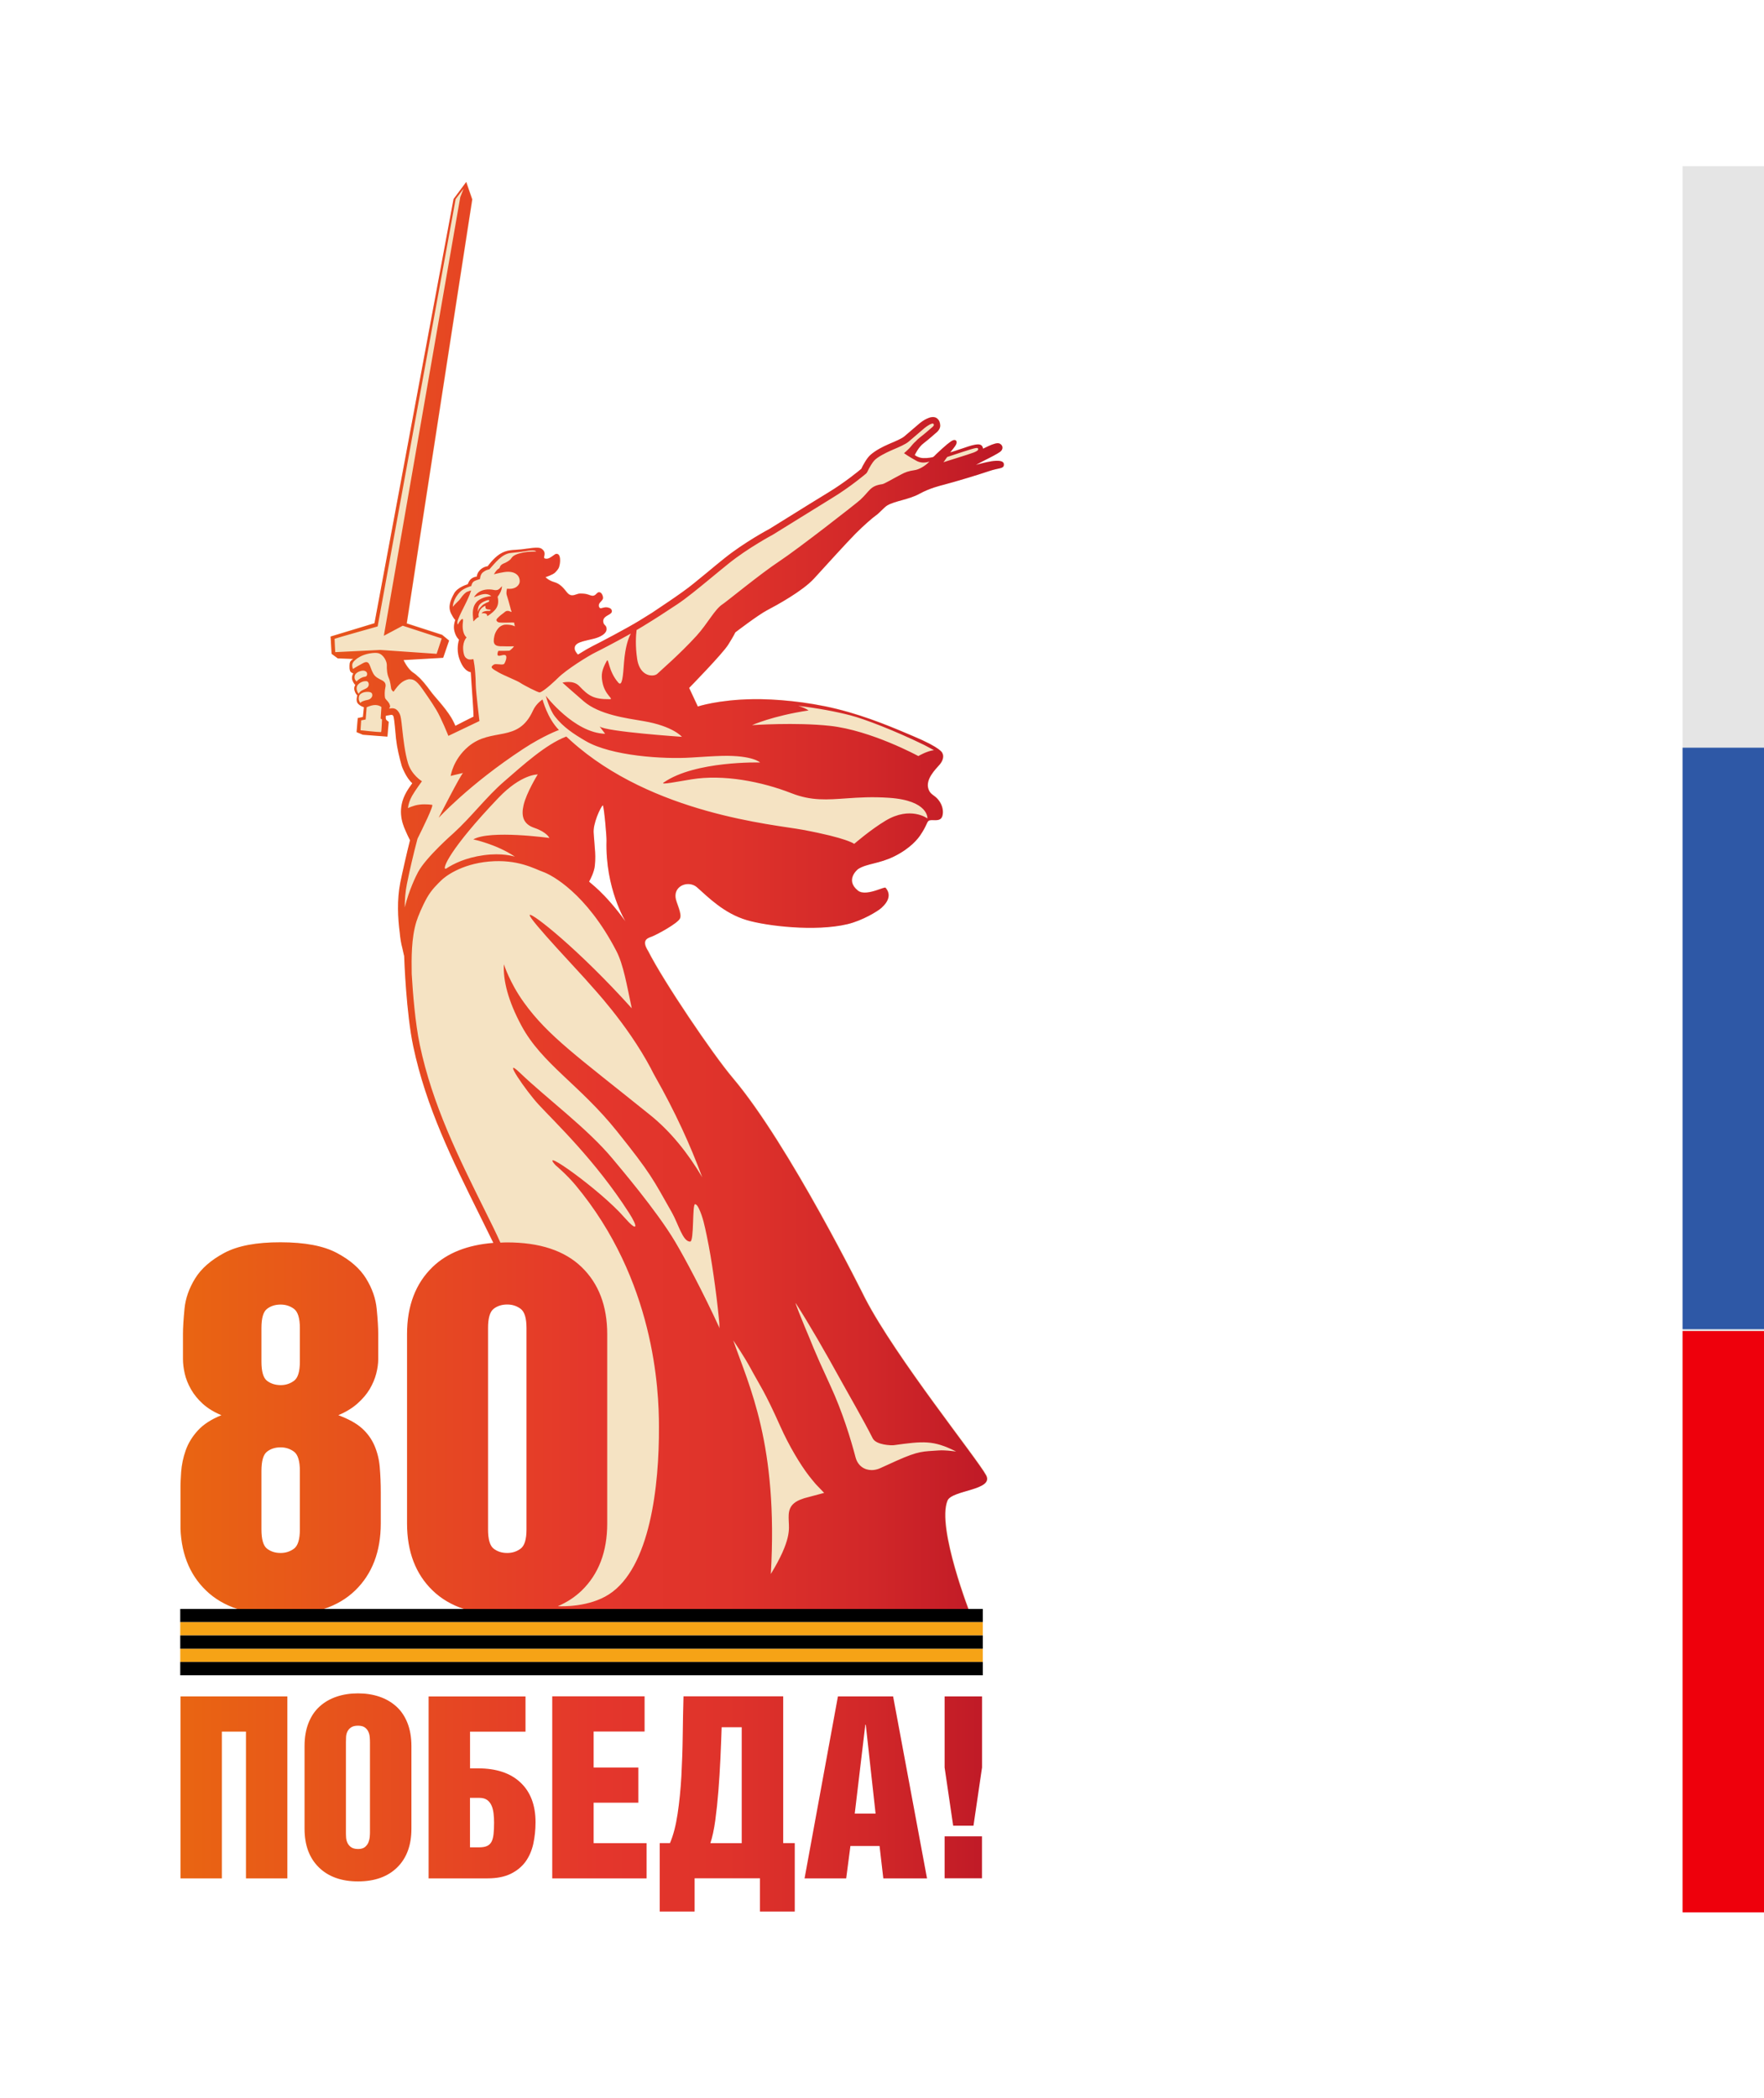
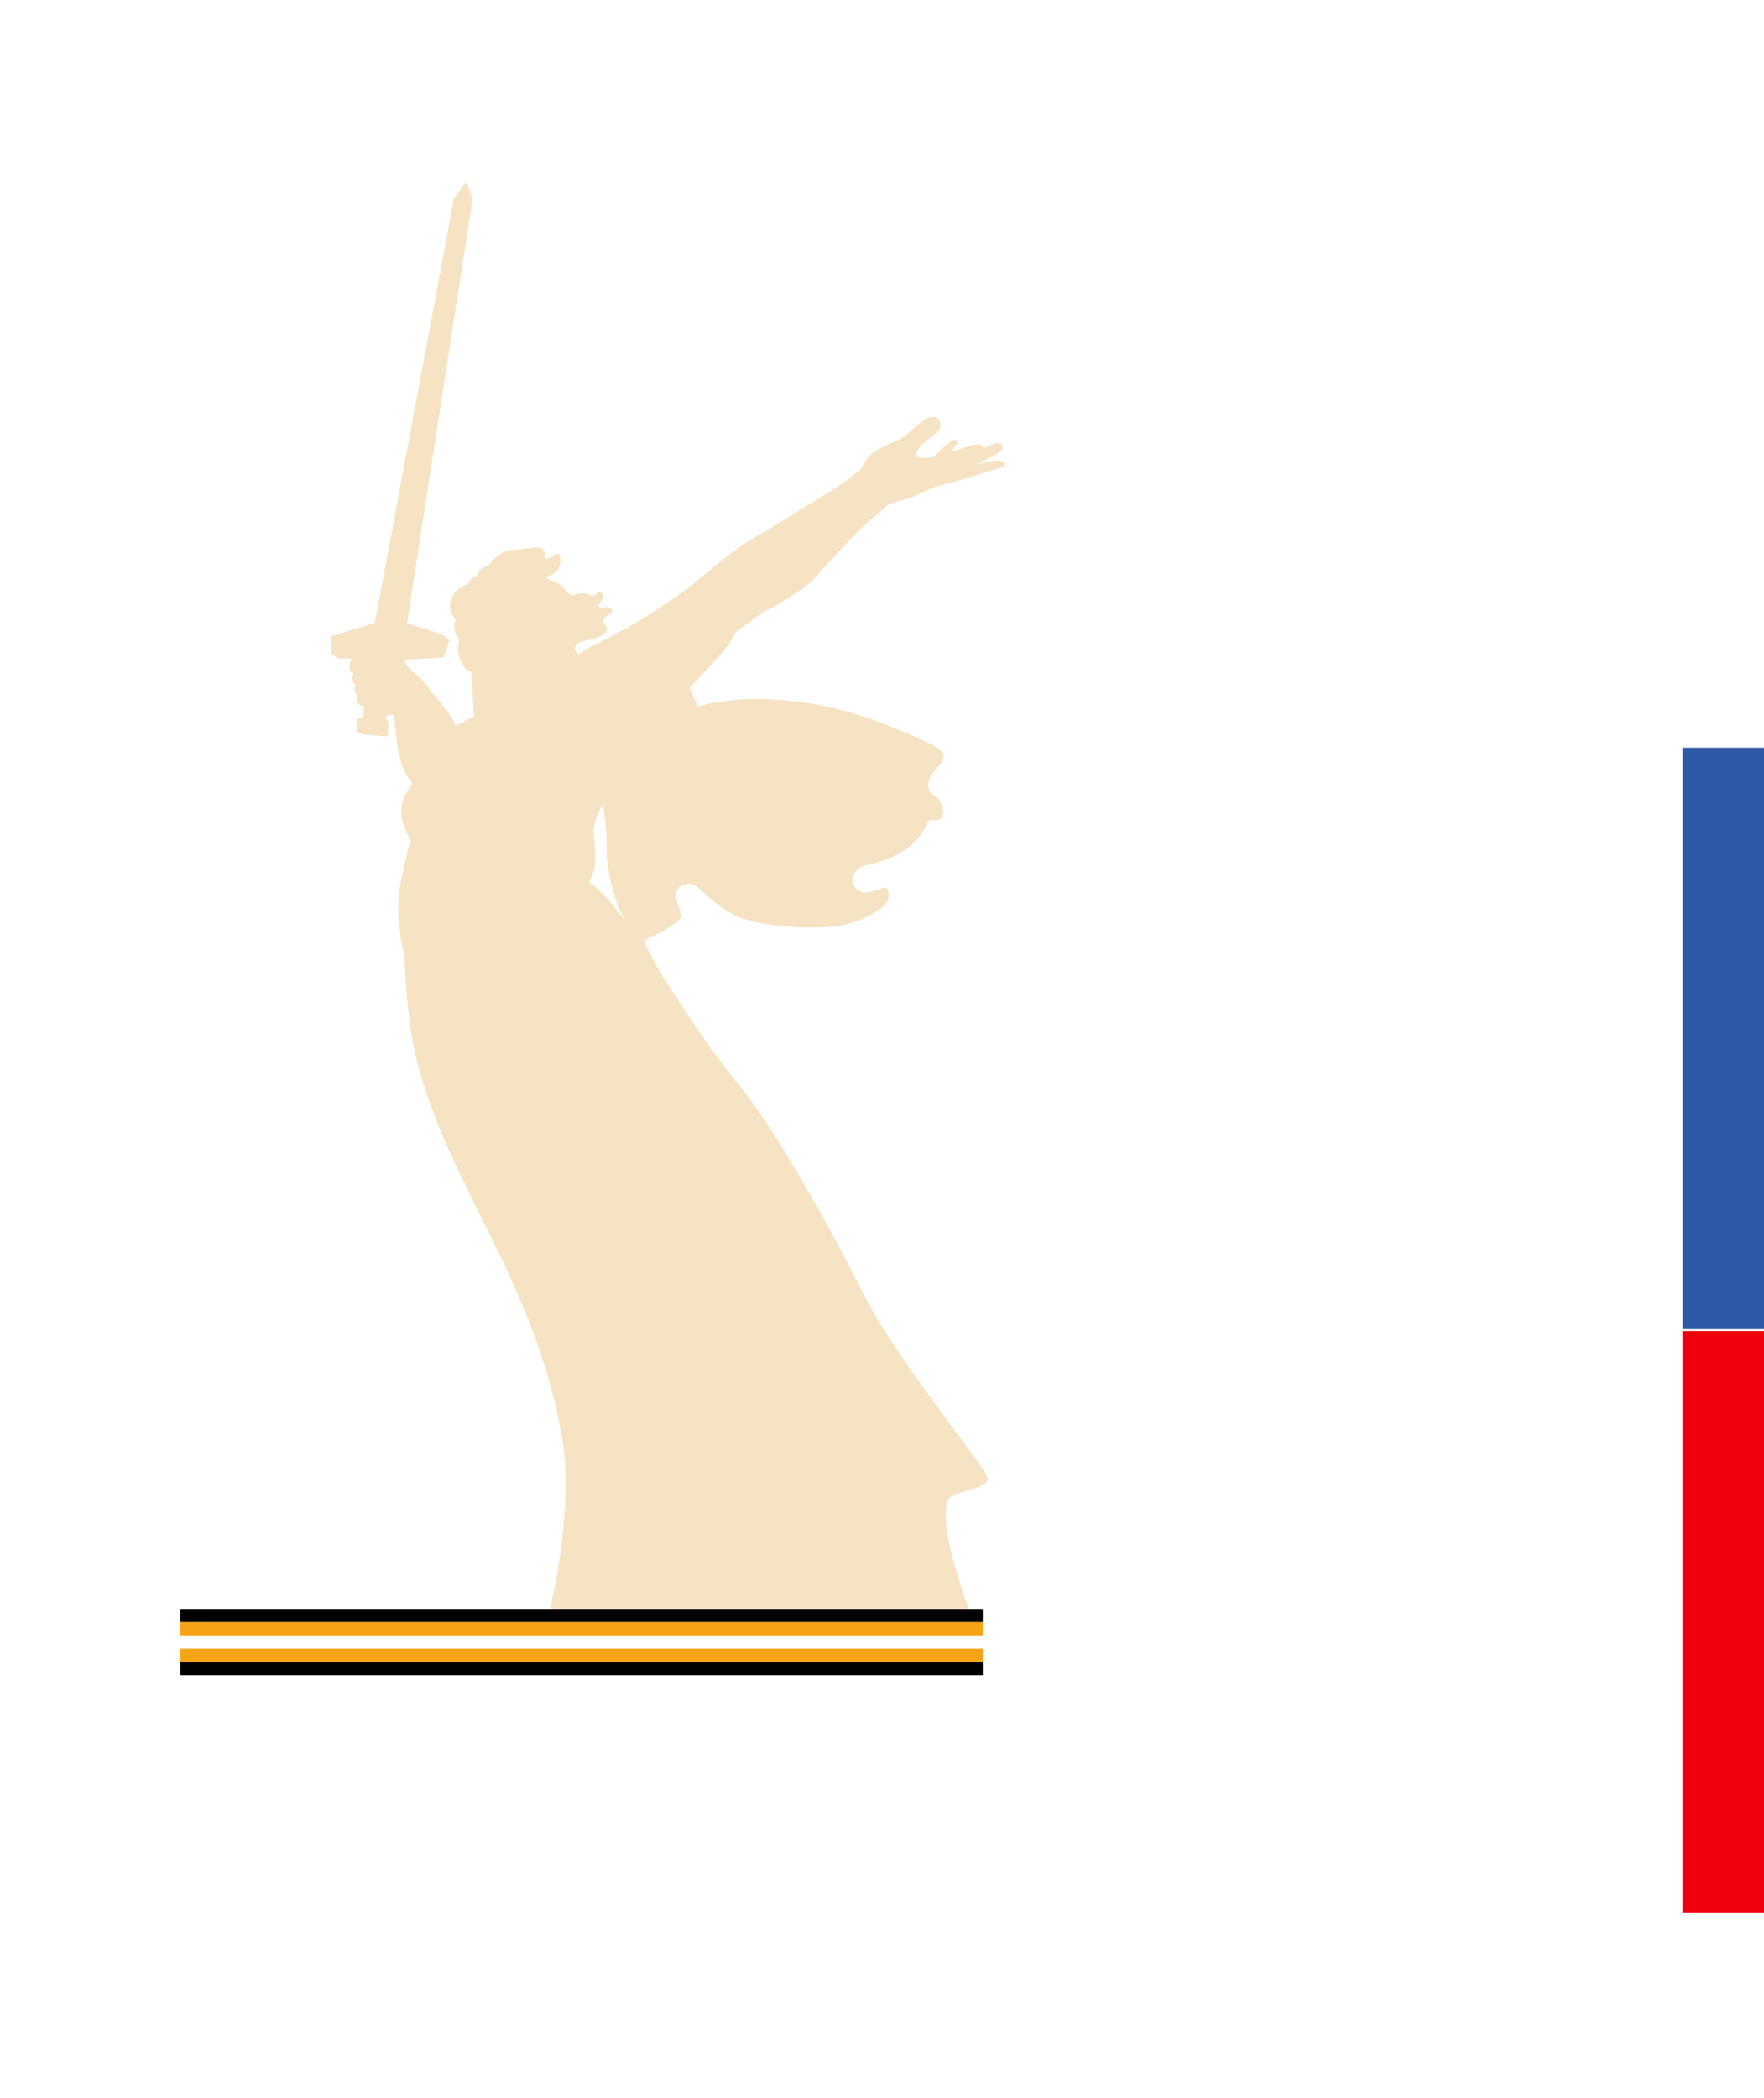
<svg xmlns="http://www.w3.org/2000/svg" xmlns:xlink="http://www.w3.org/1999/xlink" width="84.92" height="101" viewBox="0 0 84.92 101" fill="none">
  <defs>
-     <path id="path_1" d="M36.791 81.654L38.59 81.654L38.59 79.634L36.791 79.634L36.791 81.654L36.791 81.654ZM0.006 72.898L0.006 81.657L1.998 81.657L1.998 74.592L3.158 74.592L3.158 81.657L5.151 81.657L5.151 72.898L0.006 72.898L0.006 72.898ZM13.943 77.782C13.943 77.782 14.4 77.782 14.4 77.782C14.554 77.782 14.676 77.817 14.77 77.885C14.864 77.954 14.932 78.043 14.98 78.152C15.029 78.261 15.06 78.387 15.077 78.53C15.094 78.674 15.102 78.82 15.102 78.975C15.102 79.195 15.094 79.379 15.077 79.528C15.06 79.677 15.029 79.8 14.98 79.892C14.932 79.986 14.858 80.055 14.764 80.098C14.668 80.144 14.534 80.164 14.366 80.164C14.366 80.164 13.943 80.164 13.943 80.164L13.943 77.782L13.943 77.782ZM11.95 72.898L11.95 81.657C11.95 81.657 14.79 81.657 14.79 81.657C15.233 81.657 15.603 81.583 15.901 81.439C16.2 81.293 16.436 81.098 16.615 80.855C16.791 80.611 16.916 80.324 16.99 79.995C17.061 79.665 17.098 79.318 17.098 78.954C17.098 78.135 16.856 77.496 16.373 77.043C15.89 76.587 15.205 76.361 14.321 76.361C14.321 76.361 13.945 76.361 13.945 76.361L13.945 74.595L16.615 74.595L16.615 72.901L11.95 72.901L11.95 72.898ZM17.902 72.898L17.902 81.657L22.445 81.657L22.445 79.963L19.895 79.963L19.895 78.014L22.047 78.014L22.047 76.32L19.895 76.32L19.895 74.589L22.348 74.589L22.348 72.895L17.902 72.895L17.902 72.898ZM25.751 78.865C25.81 78.427 25.861 77.957 25.901 77.453C25.941 76.948 25.972 76.432 25.998 75.899C26.021 75.366 26.043 74.862 26.058 74.383C26.058 74.383 27.024 74.383 27.024 74.383L27.024 79.963C27.024 79.963 25.515 79.963 25.515 79.963C25.611 79.671 25.691 79.304 25.751 78.865C25.751 78.865 25.751 78.865 25.751 78.865ZM24.221 72.898C24.204 73.483 24.193 74.108 24.184 74.773C24.176 75.438 24.153 76.094 24.119 76.739C24.082 77.384 24.022 77.989 23.937 78.553C23.852 79.118 23.73 79.585 23.57 79.96C23.57 79.96 23.076 79.96 23.076 79.96L23.076 83.262L24.756 83.262L24.756 81.654L27.902 81.654L27.902 83.262L29.577 83.262L29.577 79.96L29.02 79.96L29.02 72.895L24.221 72.895C24.221 72.895 24.221 72.898 24.221 72.898ZM32.974 74.263L32.996 74.263L33.468 78.539L32.465 78.539L32.974 74.263L32.974 74.263ZM31.655 72.898L30.049 81.657L32.053 81.657L32.257 80.098L33.659 80.098L33.84 81.657L35.944 81.657L34.312 72.898L31.655 72.898L31.655 72.898ZM36.791 72.898L36.791 76.32L37.203 79.121L38.181 79.121L38.593 76.32L38.593 72.898L36.791 72.898L36.791 72.898ZM8.212 80.152C8.132 80.092 8.073 80.018 8.036 79.932C7.999 79.846 7.979 79.757 7.976 79.662C7.97 79.571 7.97 79.493 7.97 79.436C7.97 79.436 7.97 75.111 7.97 75.111C7.97 75.037 7.973 74.953 7.976 74.862C7.979 74.77 7.999 74.681 8.036 74.601C8.073 74.521 8.13 74.452 8.212 74.394C8.292 74.337 8.405 74.308 8.55 74.308C8.695 74.308 8.806 74.337 8.883 74.394C8.96 74.452 9.017 74.521 9.051 74.601C9.088 74.681 9.11 74.77 9.116 74.862C9.125 74.956 9.127 75.039 9.127 75.111C9.127 75.111 9.127 79.436 9.127 79.436C9.127 79.493 9.125 79.568 9.116 79.662C9.107 79.757 9.085 79.846 9.051 79.932C9.014 80.018 8.957 80.089 8.883 80.152C8.806 80.213 8.695 80.244 8.55 80.244C8.405 80.241 8.294 80.213 8.212 80.152C8.212 80.152 8.212 80.152 8.212 80.152ZM7.524 72.91C7.209 73.016 6.939 73.171 6.708 73.38C6.478 73.586 6.299 73.85 6.171 74.171C6.043 74.492 5.978 74.865 5.978 75.286C5.978 75.286 5.978 79.27 5.978 79.27C5.978 80.058 6.208 80.677 6.666 81.127C7.123 81.577 7.754 81.803 8.55 81.803C9.355 81.803 9.986 81.577 10.441 81.127C10.896 80.677 11.123 80.058 11.123 79.27C11.123 79.27 11.123 75.286 11.123 75.286C11.123 74.865 11.057 74.492 10.93 74.171C10.802 73.85 10.623 73.586 10.392 73.38C10.162 73.174 9.892 73.016 9.577 72.91C9.264 72.804 8.92 72.752 8.55 72.752C8.181 72.752 7.837 72.804 7.524 72.91C7.524 72.91 7.524 72.91 7.524 72.91ZM4.17 65.785C3.991 65.644 3.903 65.338 3.903 64.859C3.903 64.859 3.903 62.045 3.903 62.045C3.903 61.569 3.991 61.259 4.17 61.119C4.349 60.978 4.568 60.91 4.827 60.91C5.071 60.91 5.284 60.981 5.472 61.119C5.657 61.259 5.753 61.566 5.753 62.045C5.753 62.045 5.753 64.859 5.753 64.859C5.753 65.338 5.659 65.644 5.472 65.785C5.284 65.925 5.068 65.994 4.827 65.994C4.568 65.994 4.349 65.925 4.17 65.785C4.17 65.785 4.17 65.785 4.17 65.785ZM4.17 57.705C3.991 57.565 3.903 57.258 3.903 56.785C3.903 56.785 3.903 55.166 3.903 55.166C3.903 54.69 3.991 54.384 4.17 54.246C4.349 54.106 4.568 54.037 4.827 54.037C5.071 54.037 5.284 54.106 5.472 54.246C5.657 54.386 5.753 54.693 5.753 55.166C5.753 55.166 5.753 56.785 5.753 56.785C5.753 57.261 5.659 57.568 5.472 57.705C5.284 57.846 5.068 57.915 4.827 57.915C4.568 57.912 4.349 57.843 4.17 57.705C4.17 57.705 4.17 57.705 4.17 57.705ZM2.112 51.552C1.47 51.896 1.003 52.306 0.711 52.779C0.418 53.254 0.247 53.742 0.199 54.24C0.151 54.739 0.125 55.146 0.125 55.456C0.125 55.456 0.125 56.659 0.125 56.659C0.125 56.871 0.153 57.106 0.21 57.359C0.267 57.614 0.37 57.866 0.514 58.121C0.659 58.373 0.85 58.608 1.086 58.82C1.322 59.032 1.617 59.213 1.976 59.362C1.489 59.56 1.111 59.803 0.841 60.099C0.571 60.394 0.378 60.712 0.256 61.056C0.134 61.4 0.063 61.749 0.037 62.099C0.011 62.452 0 62.781 0 63.094C0 63.094 0 64.567 0 64.567C0 65.925 0.409 67.003 1.231 67.797C2.049 68.591 3.249 68.989 4.824 68.989C6.399 68.989 7.595 68.594 8.417 67.797C9.235 67.003 9.648 65.925 9.648 64.567C9.648 64.567 9.648 63.094 9.648 63.094C9.648 62.652 9.631 62.242 9.599 61.867C9.568 61.492 9.48 61.142 9.343 60.824C9.204 60.503 9.002 60.225 8.735 59.987C8.468 59.749 8.09 59.543 7.604 59.362C7.962 59.213 8.266 59.029 8.516 58.809C8.766 58.588 8.968 58.353 9.113 58.109C9.258 57.863 9.363 57.614 9.429 57.361C9.494 57.106 9.525 56.874 9.525 56.662C9.525 56.662 9.525 55.458 9.525 55.458C9.525 55.149 9.5 54.742 9.451 54.243C9.403 53.745 9.233 53.257 8.94 52.782C8.647 52.306 8.181 51.896 7.538 51.555C6.896 51.211 5.992 51.039 4.821 51.039C3.658 51.036 2.754 51.208 2.112 51.552C2.112 51.552 2.112 51.552 2.112 51.552ZM16.973 25.448C16.251 27.038 14.994 26.222 13.857 27.182C13.121 27.804 13.013 28.592 13.013 28.592C13.013 28.592 13.329 28.509 13.607 28.449C13.474 28.569 12.464 30.552 12.436 30.601C12.408 30.65 13.843 29.036 16.518 27.282C17.479 26.652 18.224 26.379 18.224 26.379C17.666 25.817 17.436 24.912 17.436 24.912C17.436 24.912 17.132 25.095 16.973 25.448C16.973 25.448 16.973 25.448 16.973 25.448ZM14.412 20.34C14.523 20.217 14.73 20.143 14.796 20.131C14.861 20.12 14.872 20.14 14.872 20.14C14.867 20.163 14.858 20.183 14.852 20.206C14.852 20.206 14.616 20.295 14.523 20.392C14.426 20.489 14.369 20.555 14.352 20.607C14.338 20.659 14.324 20.687 14.324 20.687C14.324 20.687 14.301 20.467 14.412 20.34C14.412 20.34 14.412 20.34 14.412 20.34ZM15.139 19.647C14.378 19.478 14.136 19.991 14.136 19.991C14.443 19.876 14.702 19.736 14.966 19.936C14.79 19.954 14.437 20.011 14.25 20.234C13.999 20.532 14.093 20.905 14.105 21.146C14.107 21.186 14.236 20.977 14.369 20.939C14.344 20.851 14.346 20.816 14.38 20.716C14.426 20.555 14.562 20.441 14.687 20.404C14.673 20.596 14.758 20.564 14.943 20.593C14.929 20.613 14.915 20.63 14.898 20.647C14.875 20.647 14.85 20.647 14.827 20.647C14.778 20.647 14.733 20.647 14.687 20.659C14.625 20.673 14.554 20.687 14.497 20.767C14.668 20.742 14.781 20.779 14.775 20.905C15.182 20.636 15.375 20.421 15.273 19.968C15.395 19.796 15.469 19.67 15.483 19.455C15.361 19.581 15.321 19.661 15.139 19.647C15.139 19.647 15.139 19.647 15.139 19.647ZM26.615 55.759C26.615 55.759 27.129 56.51 27.439 57.084C27.897 57.935 28.118 58.187 28.883 59.901C29.298 60.832 29.841 61.735 30.256 62.274C30.387 62.443 30.5 62.575 30.586 62.678C30.586 62.678 30.992 63.102 30.992 63.102C30.992 63.102 30.04 63.357 30.04 63.357C30.009 63.369 29.975 63.38 29.941 63.392C29.25 63.621 29.273 64.051 29.287 64.452C29.301 64.839 29.418 65.378 28.425 67.006C28.789 60.769 27.379 57.958 26.615 55.759C26.615 55.759 26.615 55.759 26.615 55.759ZM15.08 65.785C14.901 65.647 14.812 65.338 14.812 64.862C14.812 64.862 14.812 55.166 14.812 55.166C14.812 54.69 14.901 54.384 15.08 54.243C15.259 54.103 15.478 54.034 15.736 54.034C15.981 54.034 16.194 54.103 16.382 54.243C16.569 54.384 16.663 54.69 16.663 55.166C16.663 55.166 16.663 64.862 16.663 64.862C16.663 65.338 16.569 65.644 16.382 65.785C16.194 65.925 15.981 65.994 15.736 65.994C15.478 65.994 15.259 65.925 15.08 65.785C15.08 65.785 15.08 65.785 15.08 65.785ZM32.502 61.383C32.277 60.526 31.879 59.213 31.294 57.946C30.37 55.946 30.475 56.069 30.068 55.129C30 54.971 29.537 53.833 29.631 53.98C30.259 54.957 31.032 56.295 31.854 57.788C32.144 58.316 32.905 59.629 33.329 60.474C33.496 60.806 34.25 60.821 34.344 60.806C35.771 60.609 36.248 60.557 37.345 61.11C37.345 61.11 37.243 61.096 37.101 61.082C36.916 61.062 36.669 61.044 36.495 61.059C35.748 61.116 35.577 61.064 34.466 61.56C34.307 61.632 34 61.77 33.69 61.913C33.556 61.973 33.414 62.005 33.278 62.005C32.931 62.002 32.612 61.804 32.502 61.383C32.502 61.383 32.502 61.383 32.502 61.383ZM14.702 49.592C13.386 46.943 12.14 44.438 11.527 41.541C11.305 40.486 11.191 39.042 11.137 38.122C11.126 37.365 11.114 36.402 11.364 35.599C11.438 35.361 11.643 34.863 11.873 34.453C12.106 34.043 12.393 33.785 12.556 33.622C12.729 33.447 13.496 32.837 14.852 32.713C16.245 32.587 17.047 33.063 17.465 33.212C17.871 33.355 19.545 34.232 20.989 37.018C21.333 37.68 21.495 38.678 21.731 39.778C19.17 36.932 16.905 35.15 16.819 35.284C16.723 35.433 19.443 38.282 19.653 38.549C19.776 38.703 21.484 40.472 22.664 42.696C22.666 42.702 22.669 42.704 22.669 42.71C22.726 42.825 22.786 42.937 22.848 43.048C23.815 44.748 24.557 46.376 25.122 47.909C24.443 46.76 23.61 45.711 22.607 44.906C19.125 42.102 17.706 41.122 16.529 39.483C15.85 38.537 15.574 37.657 15.574 37.657C15.532 38.428 15.771 39.406 16.419 40.612C17.405 42.449 19.224 43.455 21.009 45.685C22.669 47.757 22.749 47.998 23.653 49.589C23.977 50.156 24.181 51.007 24.54 51.007C24.744 51.007 24.631 49.167 24.784 49.205C24.872 49.225 24.932 49.354 24.966 49.425C25.157 49.821 25.245 50.277 25.336 50.704C25.472 51.346 25.577 51.993 25.671 52.644C25.77 53.326 25.856 54.014 25.924 54.702C25.933 54.785 25.941 54.868 25.947 54.951C25.952 55.017 25.941 55.132 25.967 55.192C25.151 53.415 24.273 51.776 23.815 51.007C22.917 49.497 21.126 47.405 20.805 47.015C19.599 45.562 17.624 44.106 16.348 42.882C15.429 42.002 16.657 43.776 17.243 44.407C18.067 45.298 19.966 47.087 21.589 49.609C22.05 50.322 22.024 50.586 21.37 49.838C20.236 48.537 17.212 46.384 18.056 47.325C18.056 47.325 18.587 47.766 19.02 48.285C22.828 52.85 23.039 58.141 23.039 59.904C23.056 62.776 22.61 66.705 20.637 67.983C19.69 68.597 18.405 68.568 18.172 68.556C18.613 68.367 18.994 68.118 19.318 67.805C20.137 67.011 20.549 65.934 20.549 64.575C20.549 64.575 20.549 55.464 20.549 55.464C20.549 54.106 20.139 53.028 19.318 52.234C18.497 51.44 17.3 51.045 15.725 51.045C15.617 51.045 15.512 51.05 15.407 51.056C15.182 50.557 14.943 50.073 14.702 49.592C14.702 49.592 14.702 49.592 14.702 49.592ZM19.676 33.676C19.739 33.57 19.921 33.218 19.952 32.914C19.986 32.587 19.974 32.318 19.952 32.071C19.929 31.825 19.912 31.489 19.898 31.36C19.847 30.905 20.225 30.094 20.338 30.002C20.404 30.142 20.52 31.498 20.515 31.699C20.446 34.009 21.43 35.596 21.43 35.596C20.381 34.152 19.699 33.736 19.676 33.676C19.676 33.676 19.676 33.676 19.676 33.676ZM15.307 29.652C16.413 28.494 17.203 28.52 17.203 28.52C17.203 28.52 16.654 29.409 16.521 30.002C16.401 30.521 16.504 30.91 17.038 31.091C17.649 31.3 17.766 31.578 17.766 31.578C17.766 31.578 14.898 31.18 14.102 31.647C14.102 31.647 15.213 31.876 16.103 32.475C16.038 32.464 15.509 32.283 14.602 32.407C13.729 32.527 13.15 32.822 12.814 33.04C12.794 33.051 12.777 33.06 12.763 33.06C12.601 33.063 12.965 32.109 15.307 29.652C15.307 29.652 15.307 29.652 15.307 29.652ZM30.242 25.439C30.122 25.353 29.949 25.279 29.741 25.218C30.685 25.33 31.547 25.491 32.252 25.674C32.937 25.852 34.381 26.405 35.81 27.102C35.901 27.147 36.126 27.268 36.279 27.351C35.935 27.391 35.526 27.635 35.526 27.635C35.526 27.635 33.258 26.399 31.274 26.181C29.634 26.001 27.521 26.147 27.521 26.147C27.521 26.147 28.505 25.7 30.242 25.439C30.242 25.439 30.242 25.439 30.242 25.439ZM8.673 26.391L8.704 25.918L8.92 25.875C8.92 25.875 8.968 25.285 8.968 25.285C9.039 25.256 9.144 25.216 9.196 25.204C9.508 25.118 9.679 25.276 9.679 25.276C9.679 25.276 9.642 25.829 9.642 25.829C9.642 25.829 9.707 25.872 9.707 25.872C9.707 25.872 9.685 26.434 9.665 26.477C9.665 26.48 9.65 26.48 9.631 26.48C9.457 26.483 8.673 26.391 8.673 26.391C8.673 26.391 8.673 26.391 8.673 26.391ZM8.59 24.915C8.573 24.714 8.661 24.66 8.661 24.66C8.661 24.66 8.778 24.534 9.042 24.545C9.218 24.554 9.241 24.634 9.241 24.706C9.241 24.806 9.142 24.909 9.011 24.932C8.886 24.952 8.675 25.021 8.67 25.084C8.641 25.047 8.599 24.986 8.59 24.915C8.59 24.915 8.59 24.915 8.59 24.915ZM8.499 24.471C8.408 24.161 8.775 24.041 8.849 24.035C8.909 24.029 9.002 24.006 9.051 24.098C9.071 24.138 9.113 24.299 8.928 24.387C8.749 24.473 8.693 24.488 8.63 24.565C8.616 24.582 8.59 24.622 8.593 24.634C8.553 24.605 8.528 24.571 8.499 24.471C8.499 24.471 8.499 24.471 8.499 24.471ZM8.394 23.915C8.32 23.619 8.673 23.533 8.764 23.525C8.826 23.519 8.914 23.527 8.968 23.602C8.991 23.634 9.008 23.7 8.974 23.763C8.934 23.831 8.86 23.811 8.783 23.84C8.633 23.894 8.53 23.992 8.479 24.046C8.439 24.009 8.4 23.94 8.394 23.915C8.394 23.915 8.394 23.915 8.394 23.915ZM13.474 19.724C13.641 19.552 14.008 19.449 14.008 19.449C14.008 19.449 14.025 19.271 14.167 19.206C14.272 19.157 14.423 19.117 14.423 19.117C14.423 19.117 14.434 18.89 14.565 18.79C14.696 18.69 14.77 18.67 14.875 18.647C15.156 18.34 15.475 17.899 15.915 17.858C16.248 17.827 16.583 17.784 16.737 17.755C16.777 17.747 17.087 17.704 17.126 17.79C16.859 17.787 16.529 17.804 16.22 17.913C15.964 18.005 15.955 18.102 15.884 18.174C15.813 18.245 15.662 18.326 15.591 18.354C15.52 18.38 15.441 18.426 15.404 18.489C15.37 18.552 15.387 18.586 15.299 18.632C15.21 18.678 15.094 18.887 15.094 18.887C15.094 18.887 15.554 18.756 15.805 18.764C16.143 18.773 16.347 18.959 16.336 19.24C16.33 19.392 16.148 19.633 15.725 19.578C15.725 19.578 15.671 19.764 15.713 19.89C15.753 20.005 15.833 20.289 15.873 20.444C15.878 20.472 15.887 20.501 15.896 20.53C15.898 20.541 15.898 20.547 15.898 20.547C15.898 20.547 15.898 20.55 15.898 20.55C15.912 20.596 15.927 20.641 15.941 20.679C15.952 20.716 15.921 20.696 15.87 20.673C15.802 20.644 15.697 20.616 15.597 20.719C15.597 20.719 15.424 20.851 15.424 20.851C15.338 20.928 15.188 21.046 15.216 21.106C15.245 21.166 15.281 21.195 15.364 21.206C15.441 21.218 15.858 21.215 15.981 21.206C16.012 21.209 16.04 21.209 16.069 21.212C16.069 21.212 16.069 21.215 16.069 21.215C16.066 21.218 16.083 21.289 16.103 21.392C15.952 21.306 15.671 21.303 15.662 21.309C15.583 21.306 15.512 21.335 15.435 21.375C15.307 21.441 15.162 21.647 15.117 21.854C15.031 22.244 15.114 22.372 15.554 22.35C15.554 22.35 15.557 22.352 15.557 22.352C15.762 22.361 15.864 22.352 16.02 22.352C16.035 22.352 16.049 22.35 16.063 22.35C15.964 22.493 15.841 22.562 15.841 22.562C15.841 22.562 15.742 22.564 15.702 22.567C15.594 22.573 15.512 22.57 15.449 22.57C15.35 22.567 15.304 22.562 15.293 22.596C15.208 22.851 15.33 22.82 15.461 22.788C15.552 22.765 15.648 22.745 15.682 22.82C15.716 22.9 15.662 23.08 15.594 23.189C15.563 23.238 15.446 23.23 15.333 23.218C15.233 23.209 15.136 23.201 15.094 23.23C14.883 23.364 14.989 23.419 15.327 23.613C15.566 23.751 16.225 24.012 16.367 24.112C16.509 24.212 17.232 24.588 17.302 24.571C17.53 24.511 18.15 23.903 18.167 23.886C18.57 23.476 19.651 22.805 19.983 22.645C20.253 22.513 21.046 22.097 21.686 21.739C21.555 21.98 21.419 22.395 21.359 23.109C21.311 23.76 21.276 24.321 21.08 24.098C20.594 23.539 20.623 22.888 20.529 23.052C20.284 23.487 20.253 23.72 20.316 24.066C20.427 24.7 20.887 24.895 20.674 24.898C19.889 24.906 19.645 24.731 19.198 24.261C18.914 23.96 18.394 24.101 18.394 24.101C18.394 24.101 18.835 24.496 19.417 24.998C20.162 25.64 21.444 25.809 22.291 25.952C23.721 26.193 24.145 26.709 24.145 26.709C24.145 26.709 20.489 26.462 20.182 26.21C20.182 26.21 20.449 26.563 20.449 26.563C18.954 26.52 17.593 24.731 17.593 24.731C17.593 24.731 17.757 25.379 18.033 25.732C18.42 26.23 18.914 26.563 19.514 26.912C20.742 27.629 23.249 27.795 24.605 27.706C25.134 27.672 25.711 27.635 26.092 27.626C27.558 27.595 27.908 27.944 27.908 27.944C27.908 27.944 24.77 27.855 23.261 28.913C23.084 29.036 23.951 28.861 24.608 28.755C26.14 28.506 27.973 28.858 29.417 29.423C30.392 29.804 31.14 29.735 32.098 29.669C32.666 29.629 33.309 29.589 34.113 29.644C36.035 29.773 35.964 30.638 35.964 30.638C35.964 30.638 35.145 30.025 33.946 30.747C33.215 31.186 32.439 31.862 32.439 31.862C32.439 31.862 32.115 31.584 29.955 31.183C28.582 30.928 22.729 30.435 18.803 26.901C18.721 26.826 18.647 26.758 18.579 26.695C17.59 27.073 16.515 28.053 15.569 28.873C14.722 29.609 13.999 30.575 13.147 31.349C13.147 31.349 11.831 32.498 11.444 33.218C11.353 33.384 11.006 34.083 10.802 34.92C10.802 34.55 10.83 34.169 10.904 33.802C10.983 33.401 11.063 33.049 11.134 32.745C11.22 32.367 11.325 31.957 11.416 31.613C11.643 31.157 12.217 29.993 12.118 29.982C11.916 29.956 11.589 29.933 11.29 30.016C11.157 30.054 11.046 30.097 10.955 30.14C10.978 29.953 11.038 29.756 11.157 29.546C11.29 29.311 11.629 28.847 11.629 28.847C11.629 28.847 11.129 28.546 10.958 27.976C10.805 27.463 10.733 26.801 10.679 26.316C10.637 25.909 10.611 25.712 10.563 25.614C10.48 25.448 10.37 25.302 10.122 25.339C10.1 25.342 10.071 25.348 10.046 25.35C10.071 25.316 10.094 25.282 10.094 25.256C10.1 25.058 9.872 24.926 9.852 24.829C9.827 24.711 9.835 24.476 9.866 24.347C9.972 23.917 9.494 24.032 9.287 23.665C9.09 23.316 9.133 22.974 8.781 23.169C8.647 23.244 8.408 23.373 8.309 23.444C8.212 23.181 8.314 23.089 8.519 22.931C8.519 22.931 8.519 22.931 8.519 22.931L8.519 22.931C8.519 22.931 8.519 22.931 8.519 22.931C8.562 22.903 8.613 22.871 8.644 22.854C8.923 22.696 9.338 22.645 9.508 22.679C9.778 22.734 9.946 23.08 9.94 23.264C9.935 23.444 9.946 23.677 10.031 23.874C10.117 24.069 10.125 24.276 10.148 24.384C10.171 24.493 10.264 24.536 10.264 24.536C10.517 24.175 10.694 24 11.001 23.934C11.171 23.946 11.31 23.909 11.666 24.425C11.734 24.525 12.078 25.004 12.322 25.413C12.567 25.82 12.902 26.663 12.902 26.663C12.902 26.663 14.397 25.949 14.397 25.949C14.397 25.949 14.227 24.551 14.221 24.221C14.207 23.364 14.105 22.969 14.105 22.969C14.105 22.969 13.914 23.017 13.82 22.957C13.778 22.931 13.681 22.897 13.639 22.688C13.53 22.169 13.778 21.925 13.778 21.925C13.63 21.796 13.553 21.518 13.604 21.163C13.641 20.908 13.465 21.086 13.36 21.306C13.323 21.255 13.326 21.166 13.371 21.054C13.562 20.576 13.838 20.157 13.999 19.664C13.999 19.664 13.9 19.687 13.806 19.727C13.715 19.767 13.596 19.89 13.482 20.057C13.405 20.171 13.221 20.306 13.118 20.455C13.118 20.424 13.118 20.082 13.474 19.724C13.474 19.724 13.474 19.724 13.474 19.724ZM36.919 13.238C36.919 13.238 37.419 13.072 37.675 12.989C38.329 12.777 38.38 12.777 38.406 12.846C38.437 12.923 38.272 12.992 38.184 13.026C37.968 13.109 36.873 13.445 36.734 13.491C36.814 13.399 36.839 13.333 36.919 13.238C36.919 13.238 36.919 13.238 36.919 13.238ZM21.99 22.96C21.896 22.341 21.93 21.825 21.962 21.57C22.07 21.507 22.172 21.447 22.257 21.395C22.885 21.011 23.292 20.747 23.917 20.332C24.366 20.034 24.912 19.584 25.546 19.062C25.819 18.839 26.1 18.604 26.393 18.369C27.331 17.615 28.508 16.987 28.528 16.976C28.792 16.812 29.159 16.586 29.574 16.328C30.125 15.984 30.765 15.588 31.362 15.222C32.277 14.666 32.99 14.052 33.022 14.027C33.022 14.027 33.064 13.969 33.064 13.969C33.164 13.743 33.334 13.479 33.408 13.405C33.576 13.227 33.98 13.029 34.207 12.929C34.207 12.929 34.332 12.874 34.332 12.874C34.594 12.763 34.918 12.625 35.068 12.493C35.222 12.358 35.714 11.937 35.822 11.848C35.961 11.734 36.174 11.605 36.237 11.633C36.24 11.636 36.328 11.679 36.222 11.782C36.217 11.785 35.756 12.187 35.603 12.298C35.529 12.353 35.464 12.416 35.407 12.479C35.347 12.533 35.287 12.588 35.25 12.636C34.986 12.972 34.816 13.046 34.844 13.063C35.077 13.227 35.392 13.399 35.392 13.399C35.623 13.548 35.879 13.519 36.058 13.459C35.85 13.685 35.535 13.849 35.35 13.872C35.048 13.915 34.889 13.978 34.722 14.067C34.258 14.307 33.9 14.531 33.786 14.548C33.195 14.631 33.201 14.866 32.729 15.302C32.533 15.482 29.733 17.666 28.838 18.257C27.942 18.847 26.282 20.212 26.103 20.326C25.722 20.57 25.384 21.258 24.852 21.842C24.042 22.734 23.061 23.57 22.976 23.662C22.922 23.72 22.82 23.757 22.701 23.757C22.433 23.757 22.081 23.568 21.99 22.96C21.99 22.96 21.99 22.96 21.99 22.96ZM7.425 21.991C7.501 21.957 9.497 21.395 9.497 21.395C9.497 21.395 13.252 0.825 13.252 0.825L13.636 0.321L13.474 0.734L9.795 21.845L10.705 21.361L12.581 21.974L12.337 22.714L9.625 22.527C9.625 22.527 7.456 22.633 7.456 22.633C7.447 22.513 7.428 22.135 7.425 21.991C7.425 21.991 7.425 21.991 7.425 21.991ZM13.758 0.006L13.749 0.011L13.749 0.017L13.15 0.823L9.343 21.243L7.231 21.882L7.28 22.714L7.567 22.926L7.575 22.934C7.575 22.934 8.326 22.96 8.326 22.96C8.258 22.997 8.161 23.066 8.15 23.186C8.138 23.307 8.127 23.533 8.212 23.596C8.295 23.657 8.326 23.654 8.326 23.654C8.326 23.654 8.218 23.814 8.28 23.983C8.343 24.152 8.425 24.215 8.425 24.215C8.425 24.215 8.331 24.322 8.388 24.493C8.445 24.668 8.519 24.711 8.519 24.711C8.519 24.711 8.434 24.966 8.536 25.095C8.641 25.227 8.835 25.285 8.835 25.285C8.835 25.285 8.786 25.755 8.786 25.755L8.539 25.806L8.482 26.483L8.783 26.609L9.966 26.7C9.966 26.7 10.028 25.989 10.028 25.989C10.028 25.989 9.92 25.915 9.901 25.878C9.881 25.84 9.881 25.766 9.886 25.7C9.94 25.689 10.04 25.666 10.134 25.654C10.199 25.646 10.233 25.66 10.259 25.726C10.313 25.935 10.341 26.422 10.381 26.795C10.432 27.253 10.537 27.689 10.657 28.11C10.662 28.133 10.864 28.684 11.165 28.944C11.083 29.053 10.966 29.22 10.878 29.374C10.435 30.157 10.654 30.83 10.844 31.24C10.907 31.389 10.978 31.538 11.055 31.687C10.912 32.237 10.665 33.335 10.586 33.728C10.421 34.559 10.469 35.45 10.56 36.133C10.583 36.391 10.623 36.654 10.688 36.889C10.728 37.081 10.762 37.213 10.773 37.262C10.782 37.505 10.873 40.002 11.211 41.61C11.834 44.55 13.087 47.069 14.412 49.741C14.63 50.179 14.849 50.62 15.066 51.068C13.818 51.168 12.843 51.552 12.143 52.228C11.322 53.022 10.912 54.1 10.912 55.458C10.912 55.458 10.912 64.57 10.912 64.57C10.912 65.928 11.322 67.006 12.143 67.8C12.962 68.594 14.162 68.992 15.736 68.992C16.507 68.992 17.186 68.894 17.774 68.705C17.774 68.705 17.735 68.874 17.735 68.874C17.735 68.874 18.07 68.877 18.07 68.877C18.059 68.88 18.047 68.88 18.036 68.883C18.036 68.883 23.744 68.915 29.068 68.943C29.068 68.943 37.559 68.995 37.559 68.995C37.559 68.995 37.559 68.995 37.559 68.995C37.567 68.995 37.573 68.992 37.581 68.989C37.817 68.992 37.979 68.992 38.047 68.992C38.047 68.992 36.39 64.773 36.927 63.475C37.141 62.959 39.179 62.982 38.786 62.254C38.354 61.454 34.449 56.605 32.965 53.745C32.922 53.664 29.312 46.344 26.592 43.132C25.623 41.988 23.255 38.483 22.521 37.03C22.183 36.499 22.47 36.405 22.695 36.325C22.905 36.247 23.963 35.685 24.054 35.442C24.147 35.195 23.86 34.694 23.835 34.436C23.772 33.845 24.491 33.613 24.875 33.957C25.412 34.433 26.174 35.21 27.268 35.533C28.212 35.814 30.555 36.098 32.109 35.728C32.846 35.554 33.582 35.095 33.747 34.946C34.122 34.608 34.202 34.272 33.946 33.974C33.92 33.946 33.749 34.017 33.533 34.089C33.229 34.189 32.834 34.29 32.612 34.109C31.99 33.605 32.581 33.103 32.635 33.069C33.053 32.805 33.639 32.825 34.372 32.461C35.159 32.071 35.515 31.601 35.617 31.449C35.933 30.979 35.924 30.833 36.012 30.759C36.063 30.716 36.157 30.718 36.257 30.721C36.427 30.727 36.618 30.73 36.68 30.526C36.737 30.334 36.717 30.028 36.487 29.741C36.291 29.498 36.106 29.503 36.012 29.228C35.85 28.755 36.353 28.274 36.549 28.047C36.726 27.844 36.757 27.623 36.68 27.494C36.68 27.494 36.68 27.494 36.68 27.494C36.68 27.486 36.638 27.248 35.256 26.669C34.54 26.368 33.144 25.746 31.586 25.365C30.157 25.012 28.593 24.88 27.553 24.898C25.89 24.923 24.909 25.25 24.909 25.25C24.909 25.25 24.491 24.356 24.491 24.356C24.491 24.356 26.097 22.716 26.373 22.272C26.652 21.828 26.714 21.682 26.714 21.682C26.714 21.682 27.806 20.845 28.244 20.616C28.684 20.386 29.952 19.696 30.506 19.088C31.06 18.48 32.118 17.314 32.51 16.921C32.9 16.529 33.34 16.15 33.485 16.05C33.633 15.953 33.883 15.657 34.031 15.569C34.395 15.354 35.074 15.29 35.577 15.012C36.08 14.735 36.601 14.614 36.774 14.568C37.206 14.456 38.349 14.118 38.909 13.926C39.415 13.751 39.628 13.82 39.642 13.617C39.67 13.193 38.465 13.585 38.298 13.62C38.451 13.536 38.59 13.465 38.644 13.436C38.855 13.33 39.039 13.238 39.136 13.184C39.44 13.015 39.528 12.972 39.565 12.849C39.597 12.748 39.543 12.642 39.429 12.591C39.327 12.542 39.102 12.625 38.917 12.708C38.764 12.777 38.639 12.846 38.639 12.84C38.624 12.725 38.559 12.636 38.414 12.634C38.241 12.631 38.022 12.7 37.706 12.809C37.416 12.909 37.126 13.001 37.061 13.018C37.223 12.823 37.271 12.748 37.271 12.748C37.271 12.748 37.425 12.571 37.345 12.459C37.323 12.43 37.269 12.41 37.203 12.433C37.067 12.482 36.814 12.702 36.387 13.101C36.333 13.149 36.311 13.193 36.228 13.247C36.066 13.29 35.77 13.316 35.614 13.273C35.489 13.238 35.407 13.193 35.353 13.147C35.358 13.138 35.529 12.76 35.788 12.571C35.953 12.45 36.407 12.055 36.447 12.015C36.603 11.848 36.581 11.719 36.566 11.63C36.552 11.524 36.492 11.43 36.413 11.373C36.137 11.181 35.663 11.559 35.608 11.602C35.501 11.691 35.003 12.118 34.847 12.252C34.733 12.35 34.412 12.49 34.196 12.579C34.196 12.579 34.071 12.634 34.071 12.634C33.803 12.751 33.465 12.923 33.218 13.141C33.047 13.287 32.843 13.665 32.78 13.809C32.641 13.926 31.984 14.468 31.191 14.949C30.591 15.313 29.952 15.712 29.4 16.056C28.988 16.314 28.622 16.54 28.366 16.698C28.317 16.724 27.152 17.345 26.188 18.119C25.896 18.354 25.608 18.589 25.338 18.816C25.111 19.002 24.901 19.177 24.696 19.34C24.128 19.81 22.843 20.639 22.701 20.742C22.51 20.862 22.314 20.985 22.087 21.123C21.478 21.495 20.196 22.169 19.841 22.344C19.702 22.413 19.451 22.556 19.173 22.731C19.164 22.736 19.153 22.742 19.145 22.745C19.145 22.745 19.136 22.751 19.136 22.751C19.065 22.674 18.991 22.565 18.983 22.499C18.928 22.155 19.403 22.115 19.906 21.986C20.245 21.9 20.517 21.733 20.515 21.524C20.512 21.329 20.401 21.361 20.364 21.22C20.282 20.891 20.705 20.862 20.762 20.71C20.782 20.659 20.773 20.55 20.64 20.504C20.506 20.458 20.441 20.47 20.256 20.521C20.159 20.55 20.085 20.369 20.202 20.243C20.319 20.117 20.37 20.077 20.333 19.942C20.282 19.753 20.165 19.724 20.094 19.767C20.023 19.813 19.963 19.936 19.821 19.919C19.679 19.902 19.616 19.813 19.258 19.813C19.187 19.813 19.119 19.833 19.054 19.856C18.928 19.899 18.806 19.939 18.67 19.822C18.545 19.716 18.38 19.375 18.002 19.266C17.715 19.183 17.575 19.025 17.575 19.025C17.575 19.025 17.928 18.913 18.039 18.801C18.243 18.592 18.229 18.538 18.263 18.392C18.277 18.331 18.334 17.87 18.081 17.904C18.019 17.913 17.797 18.128 17.655 18.137C17.513 18.145 17.49 18.099 17.513 18.019C17.561 17.847 17.51 17.747 17.391 17.661C17.226 17.54 16.779 17.652 16.396 17.689C16.015 17.727 15.722 17.689 15.37 17.919C15.063 18.116 14.793 18.5 14.793 18.5C14.793 18.5 14.523 18.518 14.355 18.767C14.27 18.893 14.27 18.999 14.27 18.999C14.27 18.999 14.017 19.008 13.897 19.229C13.832 19.349 13.835 19.366 13.835 19.366C13.835 19.366 13.349 19.501 13.181 19.802C12.999 20.131 12.871 20.452 13.033 20.776C13.167 21.043 13.235 21.083 13.235 21.083C13.235 21.083 13.124 21.344 13.189 21.61C13.263 21.911 13.394 22.009 13.414 22.034C13.394 22.103 13.277 22.481 13.42 22.92C13.641 23.596 13.98 23.596 13.98 23.596C13.98 23.596 14.031 24.407 14.068 24.9C14.105 25.39 14.113 25.737 14.113 25.737C14.105 25.734 13.238 26.181 13.238 26.181C13.238 26.181 13.124 25.924 13.036 25.783C12.703 25.244 12.24 24.791 12.047 24.519C11.851 24.25 11.592 23.926 11.427 23.8C11.39 23.76 11.325 23.7 11.208 23.622C10.927 23.433 10.742 23.015 10.742 23.015C10.742 23.015 12.649 22.906 12.649 22.906L12.934 22.077L12.598 21.802C12.598 21.802 10.896 21.252 10.896 21.252C11.188 19.306 14.048 0.843 14.048 0.843C14.048 0.843 13.758 0 13.758 0L13.758 0.006L13.758 0.006Z" />
    <clipPath id="clip_path_2">
      <use xlink:href="#path_1" />
    </clipPath>
    <linearGradient id="gradient_3" gradientUnits="userSpaceOnUse" x1="-0.001" y1="41.628" x2="39.679" y2="41.628">
      <stop offset="0" stop-color="#E96512" />
      <stop offset="0.51" stop-color="#E4362C" />
      <stop offset="0.662" stop-color="#DF332B" />
      <stop offset="0.83" stop-color="#D22829" />
      <stop offset="1" stop-color="#BD1826" />
    </linearGradient>
  </defs>
  <g id="Группа">
    <g>
      <rect width="56" height="101" />
      <g id="Группа">
        <g>
          <rect width="56" height="101" />
          <path id="Фигура" d="M31.075 13.624C31.228 13.541 31.368 13.469 31.422 13.44C31.632 13.334 31.817 13.243 31.913 13.188C32.218 13.019 32.306 12.976 32.343 12.853C32.374 12.752 32.32 12.646 32.206 12.595C32.016 12.506 31.416 12.859 31.416 12.844C31.402 12.73 31.336 12.641 31.191 12.638C31.018 12.635 30.799 12.704 30.483 12.81C30.193 12.91 29.903 13.002 29.838 13.019C30 12.824 30.048 12.75 30.048 12.75C30.048 12.75 30.202 12.572 30.122 12.46C30.1 12.429 30.046 12.412 29.98 12.434C29.841 12.483 29.591 12.704 29.164 13.102C29.11 13.151 29.087 13.194 29.005 13.248C28.843 13.291 28.547 13.317 28.391 13.274C28.266 13.24 28.183 13.191 28.129 13.148C28.138 13.139 28.306 12.761 28.564 12.572C28.729 12.452 29.184 12.056 29.227 12.016C29.383 11.85 29.36 11.721 29.346 11.632C29.332 11.526 29.272 11.431 29.193 11.374C28.917 11.182 28.442 11.56 28.388 11.603C28.28 11.692 27.782 12.119 27.626 12.254C27.512 12.351 27.191 12.492 26.975 12.581C26.975 12.581 26.85 12.635 26.85 12.635C26.583 12.752 26.244 12.927 25.997 13.142C25.826 13.288 25.622 13.667 25.559 13.81C25.42 13.928 24.763 14.469 23.97 14.95C23.37 15.315 22.73 15.713 22.179 16.057C21.767 16.315 21.403 16.541 21.144 16.699C21.096 16.724 19.93 17.346 18.966 18.12C18.673 18.355 18.389 18.59 18.116 18.816C17.889 19.003 17.678 19.177 17.474 19.341C16.905 19.811 15.62 20.639 15.478 20.742C15.287 20.863 15.091 20.986 14.864 21.123C14.255 21.496 12.973 22.169 12.618 22.344C12.478 22.413 12.228 22.556 11.949 22.731C11.941 22.737 11.93 22.742 11.921 22.748C11.921 22.748 11.915 22.751 11.915 22.751C11.841 22.674 11.77 22.565 11.762 22.499C11.708 22.155 12.183 22.115 12.686 21.986C13.021 21.9 13.297 21.734 13.294 21.524C13.291 21.33 13.181 21.361 13.143 21.221C13.061 20.891 13.485 20.863 13.542 20.711C13.562 20.659 13.553 20.55 13.419 20.504C13.286 20.459 13.22 20.467 13.036 20.521C12.939 20.55 12.865 20.37 12.982 20.244C13.098 20.117 13.149 20.077 13.112 19.943C13.061 19.753 12.944 19.725 12.873 19.768C12.802 19.811 12.743 19.937 12.601 19.92C12.458 19.902 12.396 19.814 12.038 19.814C11.827 19.814 11.657 20 11.449 19.822C11.324 19.716 11.159 19.375 10.781 19.266C10.494 19.183 10.354 19.026 10.354 19.026C10.354 19.026 10.707 18.914 10.818 18.802C11.023 18.593 11.008 18.538 11.043 18.392C11.057 18.332 11.114 17.871 10.863 17.905C10.798 17.914 10.579 18.129 10.437 18.137C10.295 18.146 10.272 18.1 10.295 18.02C10.343 17.848 10.292 17.747 10.172 17.662C10.008 17.541 9.561 17.65 9.177 17.69C8.799 17.73 8.506 17.693 8.151 17.919C7.847 18.117 7.574 18.501 7.574 18.501C7.574 18.501 7.304 18.521 7.133 18.768C7.048 18.894 7.048 19 7.048 19C7.048 19 6.795 19.008 6.676 19.229C6.61 19.349 6.613 19.367 6.613 19.367C6.613 19.367 6.127 19.501 5.959 19.802C5.777 20.132 5.649 20.453 5.811 20.777C5.945 21.043 6.013 21.083 6.013 21.083C6.013 21.083 5.902 21.344 5.968 21.61C6.042 21.911 6.172 22.009 6.192 22.035C6.172 22.103 6.056 22.482 6.198 22.92C6.42 23.596 6.758 23.596 6.758 23.596C6.758 23.596 6.809 24.407 6.846 24.9C6.883 25.39 6.892 25.737 6.892 25.737C6.886 25.734 6.016 26.181 6.016 26.181C6.016 26.181 5.902 25.923 5.814 25.783C5.481 25.244 5.018 24.791 4.825 24.519C4.629 24.25 4.37 23.926 4.205 23.8C4.168 23.76 4.103 23.7 3.986 23.622C3.705 23.433 3.52 23.015 3.52 23.015C3.52 23.015 5.427 22.906 5.427 22.906L5.712 22.078L5.379 21.8C5.379 21.8 3.676 21.249 3.676 21.249C3.969 19.304 6.829 0.843 6.829 0.843C6.829 0.843 6.539 0 6.539 0L6.536 0.006L6.528 0.011L6.528 0.014L5.928 0.82L2.121 21.238L0 21.889L0.048 22.72L0.335 22.932L0.344 22.94C0.344 22.94 1.095 22.966 1.095 22.966C1.026 23.003 0.93 23.072 0.918 23.192C0.907 23.313 0.896 23.539 0.981 23.602C1.063 23.662 1.097 23.66 1.097 23.66C1.097 23.66 0.989 23.82 1.052 23.989C1.114 24.158 1.197 24.221 1.197 24.221C1.197 24.221 1.103 24.327 1.16 24.499C1.217 24.674 1.291 24.717 1.291 24.717C1.291 24.717 1.205 24.972 1.308 25.101C1.413 25.233 1.606 25.29 1.606 25.29C1.606 25.29 1.561 25.76 1.561 25.76L1.313 25.812L1.257 26.488L1.558 26.614L2.741 26.706C2.741 26.706 2.803 25.995 2.803 25.995C2.803 25.995 2.695 25.921 2.675 25.883C2.655 25.846 2.655 25.772 2.661 25.706C2.715 25.694 2.815 25.671 2.908 25.66C2.974 25.651 3.008 25.666 3.034 25.731C3.088 25.941 3.116 26.425 3.159 26.8C3.21 27.262 3.315 27.695 3.434 28.116C3.44 28.139 3.642 28.689 3.943 28.95C3.861 29.059 3.744 29.225 3.656 29.38C3.213 30.162 3.432 30.835 3.622 31.245C3.685 31.394 3.756 31.543 3.832 31.692C3.69 32.242 3.443 33.34 3.363 33.733C3.198 34.564 3.247 35.455 3.338 36.137C3.361 36.395 3.4 36.658 3.466 36.894C3.506 37.086 3.54 37.217 3.551 37.266C3.56 37.51 3.648 40.006 3.989 41.613C4.611 44.554 5.865 47.073 7.193 49.743C8.782 52.939 10.425 56.24 11.159 60.607C11.711 63.889 10.576 68.623 10.565 68.672C10.565 68.672 10.517 68.872 10.517 68.872C10.517 68.872 10.852 68.875 10.852 68.875C10.841 68.878 10.829 68.878 10.818 68.881C10.818 68.881 16.527 68.912 21.852 68.941C21.852 68.941 30.344 68.993 30.344 68.993C30.344 68.993 30.344 68.993 30.344 68.993C30.353 68.993 30.358 68.99 30.367 68.987C30.603 68.987 30.765 68.99 30.833 68.99C30.833 68.99 29.176 64.771 29.713 63.473C29.926 62.957 31.965 62.98 31.572 62.252C31.14 61.45 27.234 56.604 25.75 53.744C25.707 53.664 22.096 46.345 19.375 43.132C18.406 41.989 16.038 38.484 15.304 37.031C14.966 36.501 15.253 36.406 15.478 36.326C15.688 36.249 16.743 35.687 16.837 35.443C16.93 35.197 16.643 34.696 16.615 34.438C16.552 33.847 17.272 33.615 17.655 33.959C18.193 34.435 18.955 35.211 20.049 35.535C20.99 35.816 23.336 36.1 24.888 35.73C25.625 35.555 26.361 35.097 26.526 34.948C26.901 34.609 26.981 34.274 26.725 33.976C26.662 33.904 25.77 34.417 25.392 34.111C24.772 33.604 25.36 33.105 25.414 33.068C25.832 32.804 26.418 32.824 27.151 32.46C27.939 32.068 28.294 31.601 28.397 31.449C28.712 30.979 28.704 30.83 28.792 30.758C28.928 30.646 29.363 30.852 29.46 30.529C29.517 30.337 29.497 30.03 29.267 29.746C29.07 29.503 28.889 29.509 28.792 29.233C28.63 28.761 29.133 28.279 29.329 28.053C29.505 27.846 29.537 27.629 29.46 27.5C29.46 27.5 29.46 27.5 29.46 27.5C29.46 27.5 29.46 27.5 29.46 27.5C29.46 27.491 29.417 27.253 28.035 26.674C27.319 26.373 25.923 25.752 24.365 25.37C22.935 25.018 21.371 24.886 20.331 24.903C18.668 24.929 17.687 25.256 17.687 25.256C17.687 25.256 17.269 24.362 17.269 24.362C17.269 24.362 18.875 22.722 19.151 22.278C19.43 21.834 19.492 21.688 19.492 21.688C19.492 21.688 20.584 20.851 21.022 20.622C21.462 20.393 22.73 19.702 23.285 19.094C23.839 18.487 24.897 17.323 25.286 16.928C25.676 16.535 26.116 16.157 26.264 16.057C26.412 15.959 26.662 15.664 26.81 15.578C27.174 15.363 27.854 15.3 28.357 15.019C28.863 14.741 29.38 14.621 29.554 14.575C29.986 14.463 31.129 14.125 31.689 13.933C32.195 13.758 32.408 13.827 32.422 13.624C32.448 13.197 31.24 13.589 31.075 13.624C31.075 13.624 31.075 13.624 31.075 13.624ZM12.441 33.684C12.504 33.578 12.686 33.225 12.717 32.922C12.751 32.595 12.74 32.325 12.717 32.082C12.694 31.838 12.677 31.497 12.663 31.371C12.609 30.916 12.99 30.105 13.104 30.013C13.169 30.153 13.286 31.509 13.28 31.709C13.212 34.019 14.195 35.607 14.195 35.607C13.146 34.16 12.464 33.744 12.441 33.684C12.441 33.684 12.441 33.684 12.441 33.684Z" fill="#F5E3C3" transform="translate(15.921 8.746)" />
        </g>
      </g>
      <g id="Группа" transform="translate(8.683 8.758)">
        <g id="Группа масок">
          <path id="SVGID_00000107582001850180025030000013647947175739544480_#1" d="M36.791 81.654L38.59 81.654L38.59 79.634L36.791 79.634L36.791 81.654L36.791 81.654ZM0.006 72.898L0.006 81.657L1.998 81.657L1.998 74.592L3.158 74.592L3.158 81.657L5.151 81.657L5.151 72.898L0.006 72.898L0.006 72.898ZM13.943 77.782C13.943 77.782 14.4 77.782 14.4 77.782C14.554 77.782 14.676 77.817 14.77 77.885C14.864 77.954 14.932 78.043 14.98 78.152C15.029 78.261 15.06 78.387 15.077 78.53C15.094 78.674 15.102 78.82 15.102 78.975C15.102 79.195 15.094 79.379 15.077 79.528C15.06 79.677 15.029 79.8 14.98 79.892C14.932 79.986 14.858 80.055 14.764 80.098C14.668 80.144 14.534 80.164 14.366 80.164C14.366 80.164 13.943 80.164 13.943 80.164L13.943 77.782L13.943 77.782ZM11.95 72.898L11.95 81.657C11.95 81.657 14.79 81.657 14.79 81.657C15.233 81.657 15.603 81.583 15.901 81.439C16.2 81.293 16.436 81.098 16.615 80.855C16.791 80.611 16.916 80.324 16.99 79.995C17.061 79.665 17.098 79.318 17.098 78.954C17.098 78.135 16.856 77.496 16.373 77.043C15.89 76.587 15.205 76.361 14.321 76.361C14.321 76.361 13.945 76.361 13.945 76.361L13.945 74.595L16.615 74.595L16.615 72.901L11.95 72.901L11.95 72.898ZM17.902 72.898L17.902 81.657L22.445 81.657L22.445 79.963L19.895 79.963L19.895 78.014L22.047 78.014L22.047 76.32L19.895 76.32L19.895 74.589L22.348 74.589L22.348 72.895L17.902 72.895L17.902 72.898ZM25.751 78.865C25.81 78.427 25.861 77.957 25.901 77.453C25.941 76.948 25.972 76.432 25.998 75.899C26.021 75.366 26.043 74.862 26.058 74.383C26.058 74.383 27.024 74.383 27.024 74.383L27.024 79.963C27.024 79.963 25.515 79.963 25.515 79.963C25.611 79.671 25.691 79.304 25.751 78.865C25.751 78.865 25.751 78.865 25.751 78.865ZM24.221 72.898C24.204 73.483 24.193 74.108 24.184 74.773C24.176 75.438 24.153 76.094 24.119 76.739C24.082 77.384 24.022 77.989 23.937 78.553C23.852 79.118 23.73 79.585 23.57 79.96C23.57 79.96 23.076 79.96 23.076 79.96L23.076 83.262L24.756 83.262L24.756 81.654L27.902 81.654L27.902 83.262L29.577 83.262L29.577 79.96L29.02 79.96L29.02 72.895L24.221 72.895C24.221 72.895 24.221 72.898 24.221 72.898ZM32.974 74.263L32.996 74.263L33.468 78.539L32.465 78.539L32.974 74.263L32.974 74.263ZM31.655 72.898L30.049 81.657L32.053 81.657L32.257 80.098L33.659 80.098L33.84 81.657L35.944 81.657L34.312 72.898L31.655 72.898L31.655 72.898ZM36.791 72.898L36.791 76.32L37.203 79.121L38.181 79.121L38.593 76.32L38.593 72.898L36.791 72.898L36.791 72.898ZM8.212 80.152C8.132 80.092 8.073 80.018 8.036 79.932C7.999 79.846 7.979 79.757 7.976 79.662C7.97 79.571 7.97 79.493 7.97 79.436C7.97 79.436 7.97 75.111 7.97 75.111C7.97 75.037 7.973 74.953 7.976 74.862C7.979 74.77 7.999 74.681 8.036 74.601C8.073 74.521 8.13 74.452 8.212 74.394C8.292 74.337 8.405 74.308 8.55 74.308C8.695 74.308 8.806 74.337 8.883 74.394C8.96 74.452 9.017 74.521 9.051 74.601C9.088 74.681 9.11 74.77 9.116 74.862C9.125 74.956 9.127 75.039 9.127 75.111C9.127 75.111 9.127 79.436 9.127 79.436C9.127 79.493 9.125 79.568 9.116 79.662C9.107 79.757 9.085 79.846 9.051 79.932C9.014 80.018 8.957 80.089 8.883 80.152C8.806 80.213 8.695 80.244 8.55 80.244C8.405 80.241 8.294 80.213 8.212 80.152C8.212 80.152 8.212 80.152 8.212 80.152ZM7.524 72.91C7.209 73.016 6.939 73.171 6.708 73.38C6.478 73.586 6.299 73.85 6.171 74.171C6.043 74.492 5.978 74.865 5.978 75.286C5.978 75.286 5.978 79.27 5.978 79.27C5.978 80.058 6.208 80.677 6.666 81.127C7.123 81.577 7.754 81.803 8.55 81.803C9.355 81.803 9.986 81.577 10.441 81.127C10.896 80.677 11.123 80.058 11.123 79.27C11.123 79.27 11.123 75.286 11.123 75.286C11.123 74.865 11.057 74.492 10.93 74.171C10.802 73.85 10.623 73.586 10.392 73.38C10.162 73.174 9.892 73.016 9.577 72.91C9.264 72.804 8.92 72.752 8.55 72.752C8.181 72.752 7.837 72.804 7.524 72.91C7.524 72.91 7.524 72.91 7.524 72.91ZM4.17 65.785C3.991 65.644 3.903 65.338 3.903 64.859C3.903 64.859 3.903 62.045 3.903 62.045C3.903 61.569 3.991 61.259 4.17 61.119C4.349 60.978 4.568 60.91 4.827 60.91C5.071 60.91 5.284 60.981 5.472 61.119C5.657 61.259 5.753 61.566 5.753 62.045C5.753 62.045 5.753 64.859 5.753 64.859C5.753 65.338 5.659 65.644 5.472 65.785C5.284 65.925 5.068 65.994 4.827 65.994C4.568 65.994 4.349 65.925 4.17 65.785C4.17 65.785 4.17 65.785 4.17 65.785ZM4.17 57.705C3.991 57.565 3.903 57.258 3.903 56.785C3.903 56.785 3.903 55.166 3.903 55.166C3.903 54.69 3.991 54.384 4.17 54.246C4.349 54.106 4.568 54.037 4.827 54.037C5.071 54.037 5.284 54.106 5.472 54.246C5.657 54.386 5.753 54.693 5.753 55.166C5.753 55.166 5.753 56.785 5.753 56.785C5.753 57.261 5.659 57.568 5.472 57.705C5.284 57.846 5.068 57.915 4.827 57.915C4.568 57.912 4.349 57.843 4.17 57.705C4.17 57.705 4.17 57.705 4.17 57.705ZM2.112 51.552C1.47 51.896 1.003 52.306 0.711 52.779C0.418 53.254 0.247 53.742 0.199 54.24C0.151 54.739 0.125 55.146 0.125 55.456C0.125 55.456 0.125 56.659 0.125 56.659C0.125 56.871 0.153 57.106 0.21 57.359C0.267 57.614 0.37 57.866 0.514 58.121C0.659 58.373 0.85 58.608 1.086 58.82C1.322 59.032 1.617 59.213 1.976 59.362C1.489 59.56 1.111 59.803 0.841 60.099C0.571 60.394 0.378 60.712 0.256 61.056C0.134 61.4 0.063 61.749 0.037 62.099C0.011 62.452 0 62.781 0 63.094C0 63.094 0 64.567 0 64.567C0 65.925 0.409 67.003 1.231 67.797C2.049 68.591 3.249 68.989 4.824 68.989C6.399 68.989 7.595 68.594 8.417 67.797C9.235 67.003 9.648 65.925 9.648 64.567C9.648 64.567 9.648 63.094 9.648 63.094C9.648 62.652 9.631 62.242 9.599 61.867C9.568 61.492 9.48 61.142 9.343 60.824C9.204 60.503 9.002 60.225 8.735 59.987C8.468 59.749 8.09 59.543 7.604 59.362C7.962 59.213 8.266 59.029 8.516 58.809C8.766 58.588 8.968 58.353 9.113 58.109C9.258 57.863 9.363 57.614 9.429 57.361C9.494 57.106 9.525 56.874 9.525 56.662C9.525 56.662 9.525 55.458 9.525 55.458C9.525 55.149 9.5 54.742 9.451 54.243C9.403 53.745 9.233 53.257 8.94 52.782C8.647 52.306 8.181 51.896 7.538 51.555C6.896 51.211 5.992 51.039 4.821 51.039C3.658 51.036 2.754 51.208 2.112 51.552C2.112 51.552 2.112 51.552 2.112 51.552ZM16.973 25.448C16.251 27.038 14.994 26.222 13.857 27.182C13.121 27.804 13.013 28.592 13.013 28.592C13.013 28.592 13.329 28.509 13.607 28.449C13.474 28.569 12.464 30.552 12.436 30.601C12.408 30.65 13.843 29.036 16.518 27.282C17.479 26.652 18.224 26.379 18.224 26.379C17.666 25.817 17.436 24.912 17.436 24.912C17.436 24.912 17.132 25.095 16.973 25.448C16.973 25.448 16.973 25.448 16.973 25.448ZM14.412 20.34C14.523 20.217 14.73 20.143 14.796 20.131C14.861 20.12 14.872 20.14 14.872 20.14C14.867 20.163 14.858 20.183 14.852 20.206C14.852 20.206 14.616 20.295 14.523 20.392C14.426 20.489 14.369 20.555 14.352 20.607C14.338 20.659 14.324 20.687 14.324 20.687C14.324 20.687 14.301 20.467 14.412 20.34C14.412 20.34 14.412 20.34 14.412 20.34ZM15.139 19.647C14.378 19.478 14.136 19.991 14.136 19.991C14.443 19.876 14.702 19.736 14.966 19.936C14.79 19.954 14.437 20.011 14.25 20.234C13.999 20.532 14.093 20.905 14.105 21.146C14.107 21.186 14.236 20.977 14.369 20.939C14.344 20.851 14.346 20.816 14.38 20.716C14.426 20.555 14.562 20.441 14.687 20.404C14.673 20.596 14.758 20.564 14.943 20.593C14.929 20.613 14.915 20.63 14.898 20.647C14.875 20.647 14.85 20.647 14.827 20.647C14.778 20.647 14.733 20.647 14.687 20.659C14.625 20.673 14.554 20.687 14.497 20.767C14.668 20.742 14.781 20.779 14.775 20.905C15.182 20.636 15.375 20.421 15.273 19.968C15.395 19.796 15.469 19.67 15.483 19.455C15.361 19.581 15.321 19.661 15.139 19.647C15.139 19.647 15.139 19.647 15.139 19.647ZM26.615 55.759C26.615 55.759 27.129 56.51 27.439 57.084C27.897 57.935 28.118 58.187 28.883 59.901C29.298 60.832 29.841 61.735 30.256 62.274C30.387 62.443 30.5 62.575 30.586 62.678C30.586 62.678 30.992 63.102 30.992 63.102C30.992 63.102 30.04 63.357 30.04 63.357C30.009 63.369 29.975 63.38 29.941 63.392C29.25 63.621 29.273 64.051 29.287 64.452C29.301 64.839 29.418 65.378 28.425 67.006C28.789 60.769 27.379 57.958 26.615 55.759C26.615 55.759 26.615 55.759 26.615 55.759ZM15.08 65.785C14.901 65.647 14.812 65.338 14.812 64.862C14.812 64.862 14.812 55.166 14.812 55.166C14.812 54.69 14.901 54.384 15.08 54.243C15.259 54.103 15.478 54.034 15.736 54.034C15.981 54.034 16.194 54.103 16.382 54.243C16.569 54.384 16.663 54.69 16.663 55.166C16.663 55.166 16.663 64.862 16.663 64.862C16.663 65.338 16.569 65.644 16.382 65.785C16.194 65.925 15.981 65.994 15.736 65.994C15.478 65.994 15.259 65.925 15.08 65.785C15.08 65.785 15.08 65.785 15.08 65.785ZM32.502 61.383C32.277 60.526 31.879 59.213 31.294 57.946C30.37 55.946 30.475 56.069 30.068 55.129C30 54.971 29.537 53.833 29.631 53.98C30.259 54.957 31.032 56.295 31.854 57.788C32.144 58.316 32.905 59.629 33.329 60.474C33.496 60.806 34.25 60.821 34.344 60.806C35.771 60.609 36.248 60.557 37.345 61.11C37.345 61.11 37.243 61.096 37.101 61.082C36.916 61.062 36.669 61.044 36.495 61.059C35.748 61.116 35.577 61.064 34.466 61.56C34.307 61.632 34 61.77 33.69 61.913C33.556 61.973 33.414 62.005 33.278 62.005C32.931 62.002 32.612 61.804 32.502 61.383C32.502 61.383 32.502 61.383 32.502 61.383ZM14.702 49.592C13.386 46.943 12.14 44.438 11.527 41.541C11.305 40.486 11.191 39.042 11.137 38.122C11.126 37.365 11.114 36.402 11.364 35.599C11.438 35.361 11.643 34.863 11.873 34.453C12.106 34.043 12.393 33.785 12.556 33.622C12.729 33.447 13.496 32.837 14.852 32.713C16.245 32.587 17.047 33.063 17.465 33.212C17.871 33.355 19.545 34.232 20.989 37.018C21.333 37.68 21.495 38.678 21.731 39.778C19.17 36.932 16.905 35.15 16.819 35.284C16.723 35.433 19.443 38.282 19.653 38.549C19.776 38.703 21.484 40.472 22.664 42.696C22.666 42.702 22.669 42.704 22.669 42.71C22.726 42.825 22.786 42.937 22.848 43.048C23.815 44.748 24.557 46.376 25.122 47.909C24.443 46.76 23.61 45.711 22.607 44.906C19.125 42.102 17.706 41.122 16.529 39.483C15.85 38.537 15.574 37.657 15.574 37.657C15.532 38.428 15.771 39.406 16.419 40.612C17.405 42.449 19.224 43.455 21.009 45.685C22.669 47.757 22.749 47.998 23.653 49.589C23.977 50.156 24.181 51.007 24.54 51.007C24.744 51.007 24.631 49.167 24.784 49.205C24.872 49.225 24.932 49.354 24.966 49.425C25.157 49.821 25.245 50.277 25.336 50.704C25.472 51.346 25.577 51.993 25.671 52.644C25.77 53.326 25.856 54.014 25.924 54.702C25.933 54.785 25.941 54.868 25.947 54.951C25.952 55.017 25.941 55.132 25.967 55.192C25.151 53.415 24.273 51.776 23.815 51.007C22.917 49.497 21.126 47.405 20.805 47.015C19.599 45.562 17.624 44.106 16.348 42.882C15.429 42.002 16.657 43.776 17.243 44.407C18.067 45.298 19.966 47.087 21.589 49.609C22.05 50.322 22.024 50.586 21.37 49.838C20.236 48.537 17.212 46.384 18.056 47.325C18.056 47.325 18.587 47.766 19.02 48.285C22.828 52.85 23.039 58.141 23.039 59.904C23.056 62.776 22.61 66.705 20.637 67.983C19.69 68.597 18.405 68.568 18.172 68.556C18.613 68.367 18.994 68.118 19.318 67.805C20.137 67.011 20.549 65.934 20.549 64.575C20.549 64.575 20.549 55.464 20.549 55.464C20.549 54.106 20.139 53.028 19.318 52.234C18.497 51.44 17.3 51.045 15.725 51.045C15.617 51.045 15.512 51.05 15.407 51.056C15.182 50.557 14.943 50.073 14.702 49.592C14.702 49.592 14.702 49.592 14.702 49.592ZM19.676 33.676C19.739 33.57 19.921 33.218 19.952 32.914C19.986 32.587 19.974 32.318 19.952 32.071C19.929 31.825 19.912 31.489 19.898 31.36C19.847 30.905 20.225 30.094 20.338 30.002C20.404 30.142 20.52 31.498 20.515 31.699C20.446 34.009 21.43 35.596 21.43 35.596C20.381 34.152 19.699 33.736 19.676 33.676C19.676 33.676 19.676 33.676 19.676 33.676ZM15.307 29.652C16.413 28.494 17.203 28.52 17.203 28.52C17.203 28.52 16.654 29.409 16.521 30.002C16.401 30.521 16.504 30.91 17.038 31.091C17.649 31.3 17.766 31.578 17.766 31.578C17.766 31.578 14.898 31.18 14.102 31.647C14.102 31.647 15.213 31.876 16.103 32.475C16.038 32.464 15.509 32.283 14.602 32.407C13.729 32.527 13.15 32.822 12.814 33.04C12.794 33.051 12.777 33.06 12.763 33.06C12.601 33.063 12.965 32.109 15.307 29.652C15.307 29.652 15.307 29.652 15.307 29.652ZM30.242 25.439C30.122 25.353 29.949 25.279 29.741 25.218C30.685 25.33 31.547 25.491 32.252 25.674C32.937 25.852 34.381 26.405 35.81 27.102C35.901 27.147 36.126 27.268 36.279 27.351C35.935 27.391 35.526 27.635 35.526 27.635C35.526 27.635 33.258 26.399 31.274 26.181C29.634 26.001 27.521 26.147 27.521 26.147C27.521 26.147 28.505 25.7 30.242 25.439C30.242 25.439 30.242 25.439 30.242 25.439ZM8.673 26.391L8.704 25.918L8.92 25.875C8.92 25.875 8.968 25.285 8.968 25.285C9.039 25.256 9.144 25.216 9.196 25.204C9.508 25.118 9.679 25.276 9.679 25.276C9.679 25.276 9.642 25.829 9.642 25.829C9.642 25.829 9.707 25.872 9.707 25.872C9.707 25.872 9.685 26.434 9.665 26.477C9.665 26.48 9.65 26.48 9.631 26.48C9.457 26.483 8.673 26.391 8.673 26.391C8.673 26.391 8.673 26.391 8.673 26.391ZM8.59 24.915C8.573 24.714 8.661 24.66 8.661 24.66C8.661 24.66 8.778 24.534 9.042 24.545C9.218 24.554 9.241 24.634 9.241 24.706C9.241 24.806 9.142 24.909 9.011 24.932C8.886 24.952 8.675 25.021 8.67 25.084C8.641 25.047 8.599 24.986 8.59 24.915C8.59 24.915 8.59 24.915 8.59 24.915ZM8.499 24.471C8.408 24.161 8.775 24.041 8.849 24.035C8.909 24.029 9.002 24.006 9.051 24.098C9.071 24.138 9.113 24.299 8.928 24.387C8.749 24.473 8.693 24.488 8.63 24.565C8.616 24.582 8.59 24.622 8.593 24.634C8.553 24.605 8.528 24.571 8.499 24.471C8.499 24.471 8.499 24.471 8.499 24.471ZM8.394 23.915C8.32 23.619 8.673 23.533 8.764 23.525C8.826 23.519 8.914 23.527 8.968 23.602C8.991 23.634 9.008 23.7 8.974 23.763C8.934 23.831 8.86 23.811 8.783 23.84C8.633 23.894 8.53 23.992 8.479 24.046C8.439 24.009 8.4 23.94 8.394 23.915C8.394 23.915 8.394 23.915 8.394 23.915ZM13.474 19.724C13.641 19.552 14.008 19.449 14.008 19.449C14.008 19.449 14.025 19.271 14.167 19.206C14.272 19.157 14.423 19.117 14.423 19.117C14.423 19.117 14.434 18.89 14.565 18.79C14.696 18.69 14.77 18.67 14.875 18.647C15.156 18.34 15.475 17.899 15.915 17.858C16.248 17.827 16.583 17.784 16.737 17.755C16.777 17.747 17.087 17.704 17.126 17.79C16.859 17.787 16.529 17.804 16.22 17.913C15.964 18.005 15.955 18.102 15.884 18.174C15.813 18.245 15.662 18.326 15.591 18.354C15.52 18.38 15.441 18.426 15.404 18.489C15.37 18.552 15.387 18.586 15.299 18.632C15.21 18.678 15.094 18.887 15.094 18.887C15.094 18.887 15.554 18.756 15.805 18.764C16.143 18.773 16.347 18.959 16.336 19.24C16.33 19.392 16.148 19.633 15.725 19.578C15.725 19.578 15.671 19.764 15.713 19.89C15.753 20.005 15.833 20.289 15.873 20.444C15.878 20.472 15.887 20.501 15.896 20.53C15.898 20.541 15.898 20.547 15.898 20.547C15.898 20.547 15.898 20.55 15.898 20.55C15.912 20.596 15.927 20.641 15.941 20.679C15.952 20.716 15.921 20.696 15.87 20.673C15.802 20.644 15.697 20.616 15.597 20.719C15.597 20.719 15.424 20.851 15.424 20.851C15.338 20.928 15.188 21.046 15.216 21.106C15.245 21.166 15.281 21.195 15.364 21.206C15.441 21.218 15.858 21.215 15.981 21.206C16.012 21.209 16.04 21.209 16.069 21.212C16.069 21.212 16.069 21.215 16.069 21.215C16.066 21.218 16.083 21.289 16.103 21.392C15.952 21.306 15.671 21.303 15.662 21.309C15.583 21.306 15.512 21.335 15.435 21.375C15.307 21.441 15.162 21.647 15.117 21.854C15.031 22.244 15.114 22.372 15.554 22.35C15.554 22.35 15.557 22.352 15.557 22.352C15.762 22.361 15.864 22.352 16.02 22.352C16.035 22.352 16.049 22.35 16.063 22.35C15.964 22.493 15.841 22.562 15.841 22.562C15.841 22.562 15.742 22.564 15.702 22.567C15.594 22.573 15.512 22.57 15.449 22.57C15.35 22.567 15.304 22.562 15.293 22.596C15.208 22.851 15.33 22.82 15.461 22.788C15.552 22.765 15.648 22.745 15.682 22.82C15.716 22.9 15.662 23.08 15.594 23.189C15.563 23.238 15.446 23.23 15.333 23.218C15.233 23.209 15.136 23.201 15.094 23.23C14.883 23.364 14.989 23.419 15.327 23.613C15.566 23.751 16.225 24.012 16.367 24.112C16.509 24.212 17.232 24.588 17.302 24.571C17.53 24.511 18.15 23.903 18.167 23.886C18.57 23.476 19.651 22.805 19.983 22.645C20.253 22.513 21.046 22.097 21.686 21.739C21.555 21.98 21.419 22.395 21.359 23.109C21.311 23.76 21.276 24.321 21.08 24.098C20.594 23.539 20.623 22.888 20.529 23.052C20.284 23.487 20.253 23.72 20.316 24.066C20.427 24.7 20.887 24.895 20.674 24.898C19.889 24.906 19.645 24.731 19.198 24.261C18.914 23.96 18.394 24.101 18.394 24.101C18.394 24.101 18.835 24.496 19.417 24.998C20.162 25.64 21.444 25.809 22.291 25.952C23.721 26.193 24.145 26.709 24.145 26.709C24.145 26.709 20.489 26.462 20.182 26.21C20.182 26.21 20.449 26.563 20.449 26.563C18.954 26.52 17.593 24.731 17.593 24.731C17.593 24.731 17.757 25.379 18.033 25.732C18.42 26.23 18.914 26.563 19.514 26.912C20.742 27.629 23.249 27.795 24.605 27.706C25.134 27.672 25.711 27.635 26.092 27.626C27.558 27.595 27.908 27.944 27.908 27.944C27.908 27.944 24.77 27.855 23.261 28.913C23.084 29.036 23.951 28.861 24.608 28.755C26.14 28.506 27.973 28.858 29.417 29.423C30.392 29.804 31.14 29.735 32.098 29.669C32.666 29.629 33.309 29.589 34.113 29.644C36.035 29.773 35.964 30.638 35.964 30.638C35.964 30.638 35.145 30.025 33.946 30.747C33.215 31.186 32.439 31.862 32.439 31.862C32.439 31.862 32.115 31.584 29.955 31.183C28.582 30.928 22.729 30.435 18.803 26.901C18.721 26.826 18.647 26.758 18.579 26.695C17.59 27.073 16.515 28.053 15.569 28.873C14.722 29.609 13.999 30.575 13.147 31.349C13.147 31.349 11.831 32.498 11.444 33.218C11.353 33.384 11.006 34.083 10.802 34.92C10.802 34.55 10.83 34.169 10.904 33.802C10.983 33.401 11.063 33.049 11.134 32.745C11.22 32.367 11.325 31.957 11.416 31.613C11.643 31.157 12.217 29.993 12.118 29.982C11.916 29.956 11.589 29.933 11.29 30.016C11.157 30.054 11.046 30.097 10.955 30.14C10.978 29.953 11.038 29.756 11.157 29.546C11.29 29.311 11.629 28.847 11.629 28.847C11.629 28.847 11.129 28.546 10.958 27.976C10.805 27.463 10.733 26.801 10.679 26.316C10.637 25.909 10.611 25.712 10.563 25.614C10.48 25.448 10.37 25.302 10.122 25.339C10.1 25.342 10.071 25.348 10.046 25.35C10.071 25.316 10.094 25.282 10.094 25.256C10.1 25.058 9.872 24.926 9.852 24.829C9.827 24.711 9.835 24.476 9.866 24.347C9.972 23.917 9.494 24.032 9.287 23.665C9.09 23.316 9.133 22.974 8.781 23.169C8.647 23.244 8.408 23.373 8.309 23.444C8.212 23.181 8.314 23.089 8.519 22.931C8.519 22.931 8.519 22.931 8.519 22.931L8.519 22.931C8.519 22.931 8.519 22.931 8.519 22.931C8.562 22.903 8.613 22.871 8.644 22.854C8.923 22.696 9.338 22.645 9.508 22.679C9.778 22.734 9.946 23.08 9.94 23.264C9.935 23.444 9.946 23.677 10.031 23.874C10.117 24.069 10.125 24.276 10.148 24.384C10.171 24.493 10.264 24.536 10.264 24.536C10.517 24.175 10.694 24 11.001 23.934C11.171 23.946 11.31 23.909 11.666 24.425C11.734 24.525 12.078 25.004 12.322 25.413C12.567 25.82 12.902 26.663 12.902 26.663C12.902 26.663 14.397 25.949 14.397 25.949C14.397 25.949 14.227 24.551 14.221 24.221C14.207 23.364 14.105 22.969 14.105 22.969C14.105 22.969 13.914 23.017 13.82 22.957C13.778 22.931 13.681 22.897 13.639 22.688C13.53 22.169 13.778 21.925 13.778 21.925C13.63 21.796 13.553 21.518 13.604 21.163C13.641 20.908 13.465 21.086 13.36 21.306C13.323 21.255 13.326 21.166 13.371 21.054C13.562 20.576 13.838 20.157 13.999 19.664C13.999 19.664 13.9 19.687 13.806 19.727C13.715 19.767 13.596 19.89 13.482 20.057C13.405 20.171 13.221 20.306 13.118 20.455C13.118 20.424 13.118 20.082 13.474 19.724C13.474 19.724 13.474 19.724 13.474 19.724ZM36.919 13.238C36.919 13.238 37.419 13.072 37.675 12.989C38.329 12.777 38.38 12.777 38.406 12.846C38.437 12.923 38.272 12.992 38.184 13.026C37.968 13.109 36.873 13.445 36.734 13.491C36.814 13.399 36.839 13.333 36.919 13.238C36.919 13.238 36.919 13.238 36.919 13.238ZM21.99 22.96C21.896 22.341 21.93 21.825 21.962 21.57C22.07 21.507 22.172 21.447 22.257 21.395C22.885 21.011 23.292 20.747 23.917 20.332C24.366 20.034 24.912 19.584 25.546 19.062C25.819 18.839 26.1 18.604 26.393 18.369C27.331 17.615 28.508 16.987 28.528 16.976C28.792 16.812 29.159 16.586 29.574 16.328C30.125 15.984 30.765 15.588 31.362 15.222C32.277 14.666 32.99 14.052 33.022 14.027C33.022 14.027 33.064 13.969 33.064 13.969C33.164 13.743 33.334 13.479 33.408 13.405C33.576 13.227 33.98 13.029 34.207 12.929C34.207 12.929 34.332 12.874 34.332 12.874C34.594 12.763 34.918 12.625 35.068 12.493C35.222 12.358 35.714 11.937 35.822 11.848C35.961 11.734 36.174 11.605 36.237 11.633C36.24 11.636 36.328 11.679 36.222 11.782C36.217 11.785 35.756 12.187 35.603 12.298C35.529 12.353 35.464 12.416 35.407 12.479C35.347 12.533 35.287 12.588 35.25 12.636C34.986 12.972 34.816 13.046 34.844 13.063C35.077 13.227 35.392 13.399 35.392 13.399C35.623 13.548 35.879 13.519 36.058 13.459C35.85 13.685 35.535 13.849 35.35 13.872C35.048 13.915 34.889 13.978 34.722 14.067C34.258 14.307 33.9 14.531 33.786 14.548C33.195 14.631 33.201 14.866 32.729 15.302C32.533 15.482 29.733 17.666 28.838 18.257C27.942 18.847 26.282 20.212 26.103 20.326C25.722 20.57 25.384 21.258 24.852 21.842C24.042 22.734 23.061 23.57 22.976 23.662C22.922 23.72 22.82 23.757 22.701 23.757C22.433 23.757 22.081 23.568 21.99 22.96C21.99 22.96 21.99 22.96 21.99 22.96ZM7.425 21.991C7.501 21.957 9.497 21.395 9.497 21.395C9.497 21.395 13.252 0.825 13.252 0.825L13.636 0.321L13.474 0.734L9.795 21.845L10.705 21.361L12.581 21.974L12.337 22.714L9.625 22.527C9.625 22.527 7.456 22.633 7.456 22.633C7.447 22.513 7.428 22.135 7.425 21.991C7.425 21.991 7.425 21.991 7.425 21.991ZM13.758 0.006L13.749 0.011L13.749 0.017L13.15 0.823L9.343 21.243L7.231 21.882L7.28 22.714L7.567 22.926L7.575 22.934C7.575 22.934 8.326 22.96 8.326 22.96C8.258 22.997 8.161 23.066 8.15 23.186C8.138 23.307 8.127 23.533 8.212 23.596C8.295 23.657 8.326 23.654 8.326 23.654C8.326 23.654 8.218 23.814 8.28 23.983C8.343 24.152 8.425 24.215 8.425 24.215C8.425 24.215 8.331 24.322 8.388 24.493C8.445 24.668 8.519 24.711 8.519 24.711C8.519 24.711 8.434 24.966 8.536 25.095C8.641 25.227 8.835 25.285 8.835 25.285C8.835 25.285 8.786 25.755 8.786 25.755L8.539 25.806L8.482 26.483L8.783 26.609L9.966 26.7C9.966 26.7 10.028 25.989 10.028 25.989C10.028 25.989 9.92 25.915 9.901 25.878C9.881 25.84 9.881 25.766 9.886 25.7C9.94 25.689 10.04 25.666 10.134 25.654C10.199 25.646 10.233 25.66 10.259 25.726C10.313 25.935 10.341 26.422 10.381 26.795C10.432 27.253 10.537 27.689 10.657 28.11C10.662 28.133 10.864 28.684 11.165 28.944C11.083 29.053 10.966 29.22 10.878 29.374C10.435 30.157 10.654 30.83 10.844 31.24C10.907 31.389 10.978 31.538 11.055 31.687C10.912 32.237 10.665 33.335 10.586 33.728C10.421 34.559 10.469 35.45 10.56 36.133C10.583 36.391 10.623 36.654 10.688 36.889C10.728 37.081 10.762 37.213 10.773 37.262C10.782 37.505 10.873 40.002 11.211 41.61C11.834 44.55 13.087 47.069 14.412 49.741C14.63 50.179 14.849 50.62 15.066 51.068C13.818 51.168 12.843 51.552 12.143 52.228C11.322 53.022 10.912 54.1 10.912 55.458C10.912 55.458 10.912 64.57 10.912 64.57C10.912 65.928 11.322 67.006 12.143 67.8C12.962 68.594 14.162 68.992 15.736 68.992C16.507 68.992 17.186 68.894 17.774 68.705C17.774 68.705 17.735 68.874 17.735 68.874C17.735 68.874 18.07 68.877 18.07 68.877C18.059 68.88 18.047 68.88 18.036 68.883C18.036 68.883 23.744 68.915 29.068 68.943C29.068 68.943 37.559 68.995 37.559 68.995C37.559 68.995 37.559 68.995 37.559 68.995C37.567 68.995 37.573 68.992 37.581 68.989C37.817 68.992 37.979 68.992 38.047 68.992C38.047 68.992 36.39 64.773 36.927 63.475C37.141 62.959 39.179 62.982 38.786 62.254C38.354 61.454 34.449 56.605 32.965 53.745C32.922 53.664 29.312 46.344 26.592 43.132C25.623 41.988 23.255 38.483 22.521 37.03C22.183 36.499 22.47 36.405 22.695 36.325C22.905 36.247 23.963 35.685 24.054 35.442C24.147 35.195 23.86 34.694 23.835 34.436C23.772 33.845 24.491 33.613 24.875 33.957C25.412 34.433 26.174 35.21 27.268 35.533C28.212 35.814 30.555 36.098 32.109 35.728C32.846 35.554 33.582 35.095 33.747 34.946C34.122 34.608 34.202 34.272 33.946 33.974C33.92 33.946 33.749 34.017 33.533 34.089C33.229 34.189 32.834 34.29 32.612 34.109C31.99 33.605 32.581 33.103 32.635 33.069C33.053 32.805 33.639 32.825 34.372 32.461C35.159 32.071 35.515 31.601 35.617 31.449C35.933 30.979 35.924 30.833 36.012 30.759C36.063 30.716 36.157 30.718 36.257 30.721C36.427 30.727 36.618 30.73 36.68 30.526C36.737 30.334 36.717 30.028 36.487 29.741C36.291 29.498 36.106 29.503 36.012 29.228C35.85 28.755 36.353 28.274 36.549 28.047C36.726 27.844 36.757 27.623 36.68 27.494C36.68 27.494 36.68 27.494 36.68 27.494C36.68 27.486 36.638 27.248 35.256 26.669C34.54 26.368 33.144 25.746 31.586 25.365C30.157 25.012 28.593 24.88 27.553 24.898C25.89 24.923 24.909 25.25 24.909 25.25C24.909 25.25 24.491 24.356 24.491 24.356C24.491 24.356 26.097 22.716 26.373 22.272C26.652 21.828 26.714 21.682 26.714 21.682C26.714 21.682 27.806 20.845 28.244 20.616C28.684 20.386 29.952 19.696 30.506 19.088C31.06 18.48 32.118 17.314 32.51 16.921C32.9 16.529 33.34 16.15 33.485 16.05C33.633 15.953 33.883 15.657 34.031 15.569C34.395 15.354 35.074 15.29 35.577 15.012C36.08 14.735 36.601 14.614 36.774 14.568C37.206 14.456 38.349 14.118 38.909 13.926C39.415 13.751 39.628 13.82 39.642 13.617C39.67 13.193 38.465 13.585 38.298 13.62C38.451 13.536 38.59 13.465 38.644 13.436C38.855 13.33 39.039 13.238 39.136 13.184C39.44 13.015 39.528 12.972 39.565 12.849C39.597 12.748 39.543 12.642 39.429 12.591C39.327 12.542 39.102 12.625 38.917 12.708C38.764 12.777 38.639 12.846 38.639 12.84C38.624 12.725 38.559 12.636 38.414 12.634C38.241 12.631 38.022 12.7 37.706 12.809C37.416 12.909 37.126 13.001 37.061 13.018C37.223 12.823 37.271 12.748 37.271 12.748C37.271 12.748 37.425 12.571 37.345 12.459C37.323 12.43 37.269 12.41 37.203 12.433C37.067 12.482 36.814 12.702 36.387 13.101C36.333 13.149 36.311 13.193 36.228 13.247C36.066 13.29 35.77 13.316 35.614 13.273C35.489 13.238 35.407 13.193 35.353 13.147C35.358 13.138 35.529 12.76 35.788 12.571C35.953 12.45 36.407 12.055 36.447 12.015C36.603 11.848 36.581 11.719 36.566 11.63C36.552 11.524 36.492 11.43 36.413 11.373C36.137 11.181 35.663 11.559 35.608 11.602C35.501 11.691 35.003 12.118 34.847 12.252C34.733 12.35 34.412 12.49 34.196 12.579C34.196 12.579 34.071 12.634 34.071 12.634C33.803 12.751 33.465 12.923 33.218 13.141C33.047 13.287 32.843 13.665 32.78 13.809C32.641 13.926 31.984 14.468 31.191 14.949C30.591 15.313 29.952 15.712 29.4 16.056C28.988 16.314 28.622 16.54 28.366 16.698C28.317 16.724 27.152 17.345 26.188 18.119C25.896 18.354 25.608 18.589 25.338 18.816C25.111 19.002 24.901 19.177 24.696 19.34C24.128 19.81 22.843 20.639 22.701 20.742C22.51 20.862 22.314 20.985 22.087 21.123C21.478 21.495 20.196 22.169 19.841 22.344C19.702 22.413 19.451 22.556 19.173 22.731C19.164 22.736 19.153 22.742 19.145 22.745C19.145 22.745 19.136 22.751 19.136 22.751C19.065 22.674 18.991 22.565 18.983 22.499C18.928 22.155 19.403 22.115 19.906 21.986C20.245 21.9 20.517 21.733 20.515 21.524C20.512 21.329 20.401 21.361 20.364 21.22C20.282 20.891 20.705 20.862 20.762 20.71C20.782 20.659 20.773 20.55 20.64 20.504C20.506 20.458 20.441 20.47 20.256 20.521C20.159 20.55 20.085 20.369 20.202 20.243C20.319 20.117 20.37 20.077 20.333 19.942C20.282 19.753 20.165 19.724 20.094 19.767C20.023 19.813 19.963 19.936 19.821 19.919C19.679 19.902 19.616 19.813 19.258 19.813C19.187 19.813 19.119 19.833 19.054 19.856C18.928 19.899 18.806 19.939 18.67 19.822C18.545 19.716 18.38 19.375 18.002 19.266C17.715 19.183 17.575 19.025 17.575 19.025C17.575 19.025 17.928 18.913 18.039 18.801C18.243 18.592 18.229 18.538 18.263 18.392C18.277 18.331 18.334 17.87 18.081 17.904C18.019 17.913 17.797 18.128 17.655 18.137C17.513 18.145 17.49 18.099 17.513 18.019C17.561 17.847 17.51 17.747 17.391 17.661C17.226 17.54 16.779 17.652 16.396 17.689C16.015 17.727 15.722 17.689 15.37 17.919C15.063 18.116 14.793 18.5 14.793 18.5C14.793 18.5 14.523 18.518 14.355 18.767C14.27 18.893 14.27 18.999 14.27 18.999C14.27 18.999 14.017 19.008 13.897 19.229C13.832 19.349 13.835 19.366 13.835 19.366C13.835 19.366 13.349 19.501 13.181 19.802C12.999 20.131 12.871 20.452 13.033 20.776C13.167 21.043 13.235 21.083 13.235 21.083C13.235 21.083 13.124 21.344 13.189 21.61C13.263 21.911 13.394 22.009 13.414 22.034C13.394 22.103 13.277 22.481 13.42 22.92C13.641 23.596 13.98 23.596 13.98 23.596C13.98 23.596 14.031 24.407 14.068 24.9C14.105 25.39 14.113 25.737 14.113 25.737C14.105 25.734 13.238 26.181 13.238 26.181C13.238 26.181 13.124 25.924 13.036 25.783C12.703 25.244 12.24 24.791 12.047 24.519C11.851 24.25 11.592 23.926 11.427 23.8C11.39 23.76 11.325 23.7 11.208 23.622C10.927 23.433 10.742 23.015 10.742 23.015C10.742 23.015 12.649 22.906 12.649 22.906L12.934 22.077L12.598 21.802C12.598 21.802 10.896 21.252 10.896 21.252C11.188 19.306 14.048 0.843 14.048 0.843C14.048 0.843 13.758 0 13.758 0L13.758 0.006L13.758 0.006Z" />
          <g clip-path="url(#clip_path_2)">
            <rect id="Прямоугольник" width="39.681" height="83.255" fill="url(#gradient_3)" fill-rule="evenodd" transform="translate(0.006 0)" />
          </g>
        </g>
      </g>
      <g id="Группа">
        <g>
          <rect width="56" height="101" />
          <path id="Многоугольник" d="M0 0L0 0.135L0 0.636L38.635 0.636L38.635 0.135L38.635 0L0 0Z" fill="#000000" fill-rule="evenodd" transform="translate(8.677 77.447)" />
        </g>
        <g>
          <rect width="56" height="101" />
-           <path id="Многоугольник" d="M0 0L0 0.138L0 0.639L38.635 0.639L38.635 0.138L38.635 0L0 0Z" fill="#F6A316" fill-rule="evenodd" transform="translate(8.677 78.083)" />
+           <path id="Многоугольник" d="M0 0L0 0.138L0 0.639L38.635 0.639L38.635 0.138L38.635 0Z" fill="#F6A316" fill-rule="evenodd" transform="translate(8.677 78.083)" />
        </g>
        <g>
          <rect width="56" height="101" />
          <path id="Многоугольник" d="M0 0L0 0.138L0 0.639L38.635 0.639L38.635 0.138L38.635 0L0 0Z" fill="#F6A316" fill-rule="evenodd" transform="translate(8.677 79.361)" />
        </g>
        <g>
-           <rect width="56" height="101" />
-           <path id="Многоугольник" d="M0 0L0 0.138L0 0.639L38.635 0.639L38.635 0.138L38.635 0L0 0Z" fill="#000000" fill-rule="evenodd" transform="translate(8.677 78.722)" />
-         </g>
+           </g>
        <g>
-           <rect width="56" height="101" />
          <path id="Многоугольник" d="M0 0L0 0.138L0 0.639L38.635 0.639L38.635 0.138L38.635 0L0 0Z" fill="#000000" fill-rule="evenodd" transform="translate(8.677 80)" />
        </g>
      </g>
    </g>
    <g id="Группа" transform="translate(81 8)">
-       <path id="Путь" d="M0 83.96L3.92 83.96L3.92 0L0 0L0 83.96L0 83.96Z" fill="#E5E5E5" fill-rule="evenodd" />
      <path id="Путь" d="M0 27.98L3.92 27.98L3.92 0L0 0L0 27.98L0 27.98Z" fill="#EE000C" fill-rule="evenodd" transform="translate(0 56.07)" />
      <path id="Путь" d="M0 27.99L3.92 27.99L3.92 0L0 0L0 27.99L0 27.99Z" fill="#2E58A6" fill-rule="evenodd" transform="translate(0 27.99)" />
    </g>
  </g>
</svg>